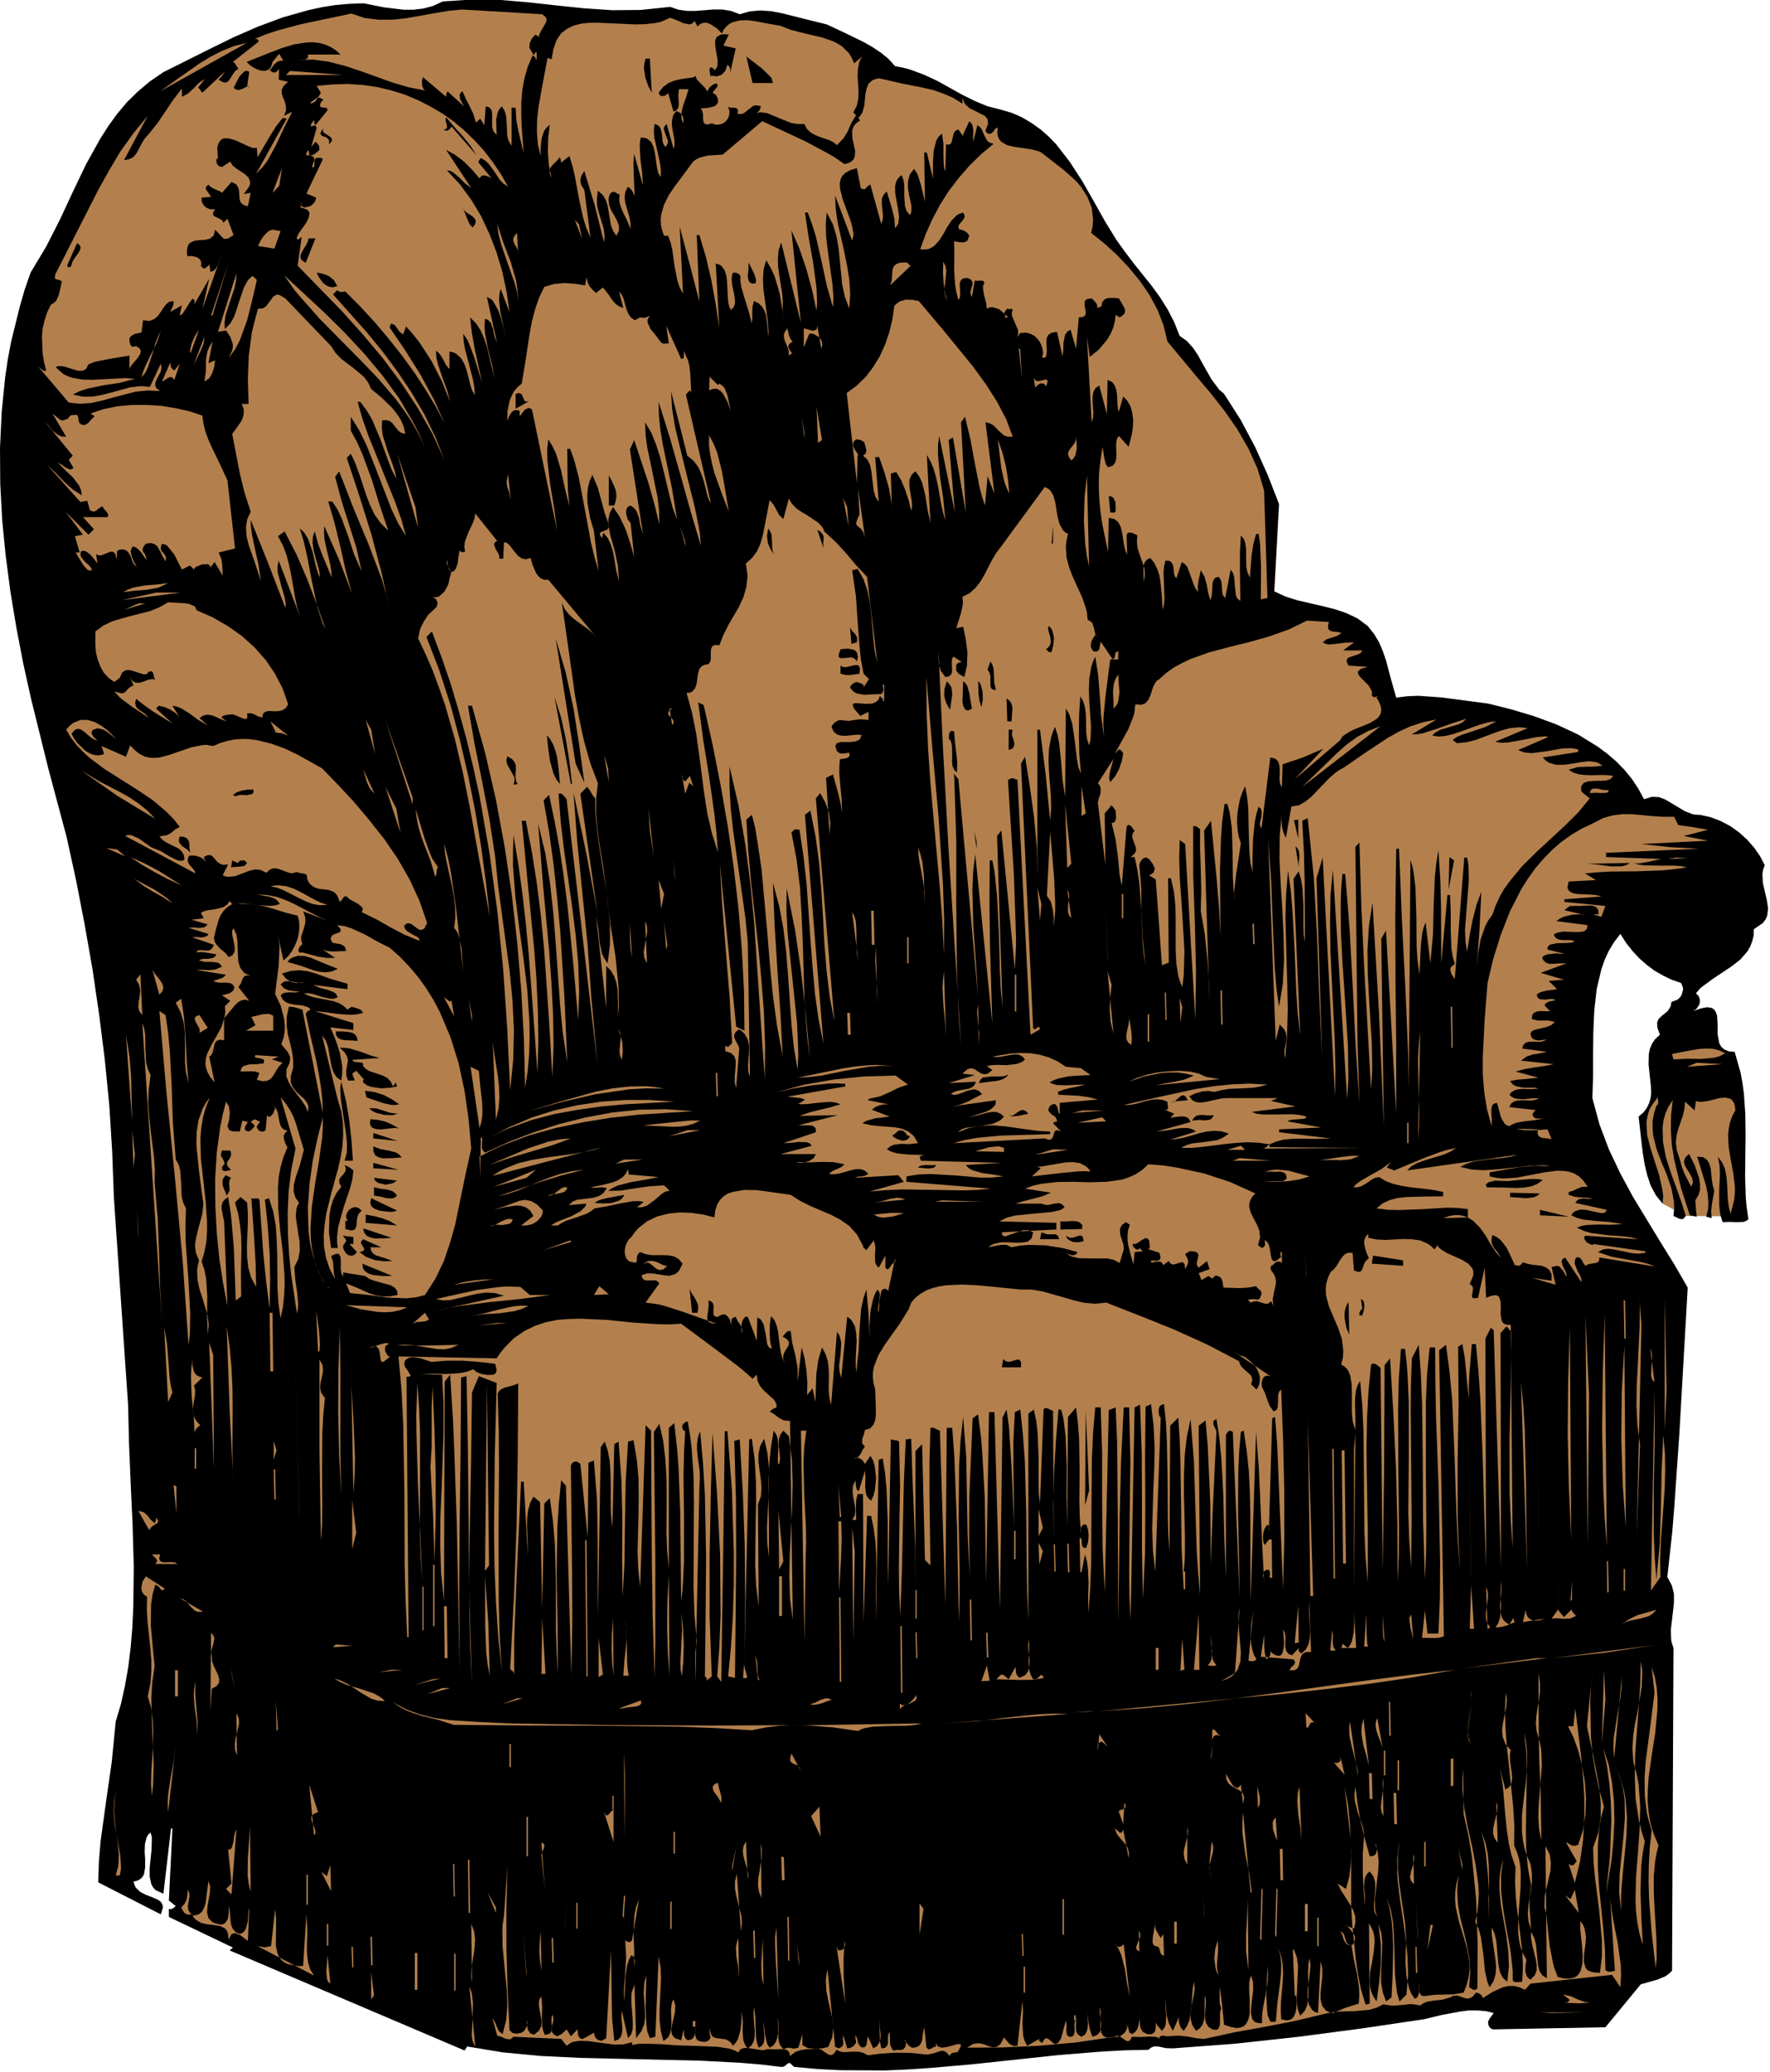
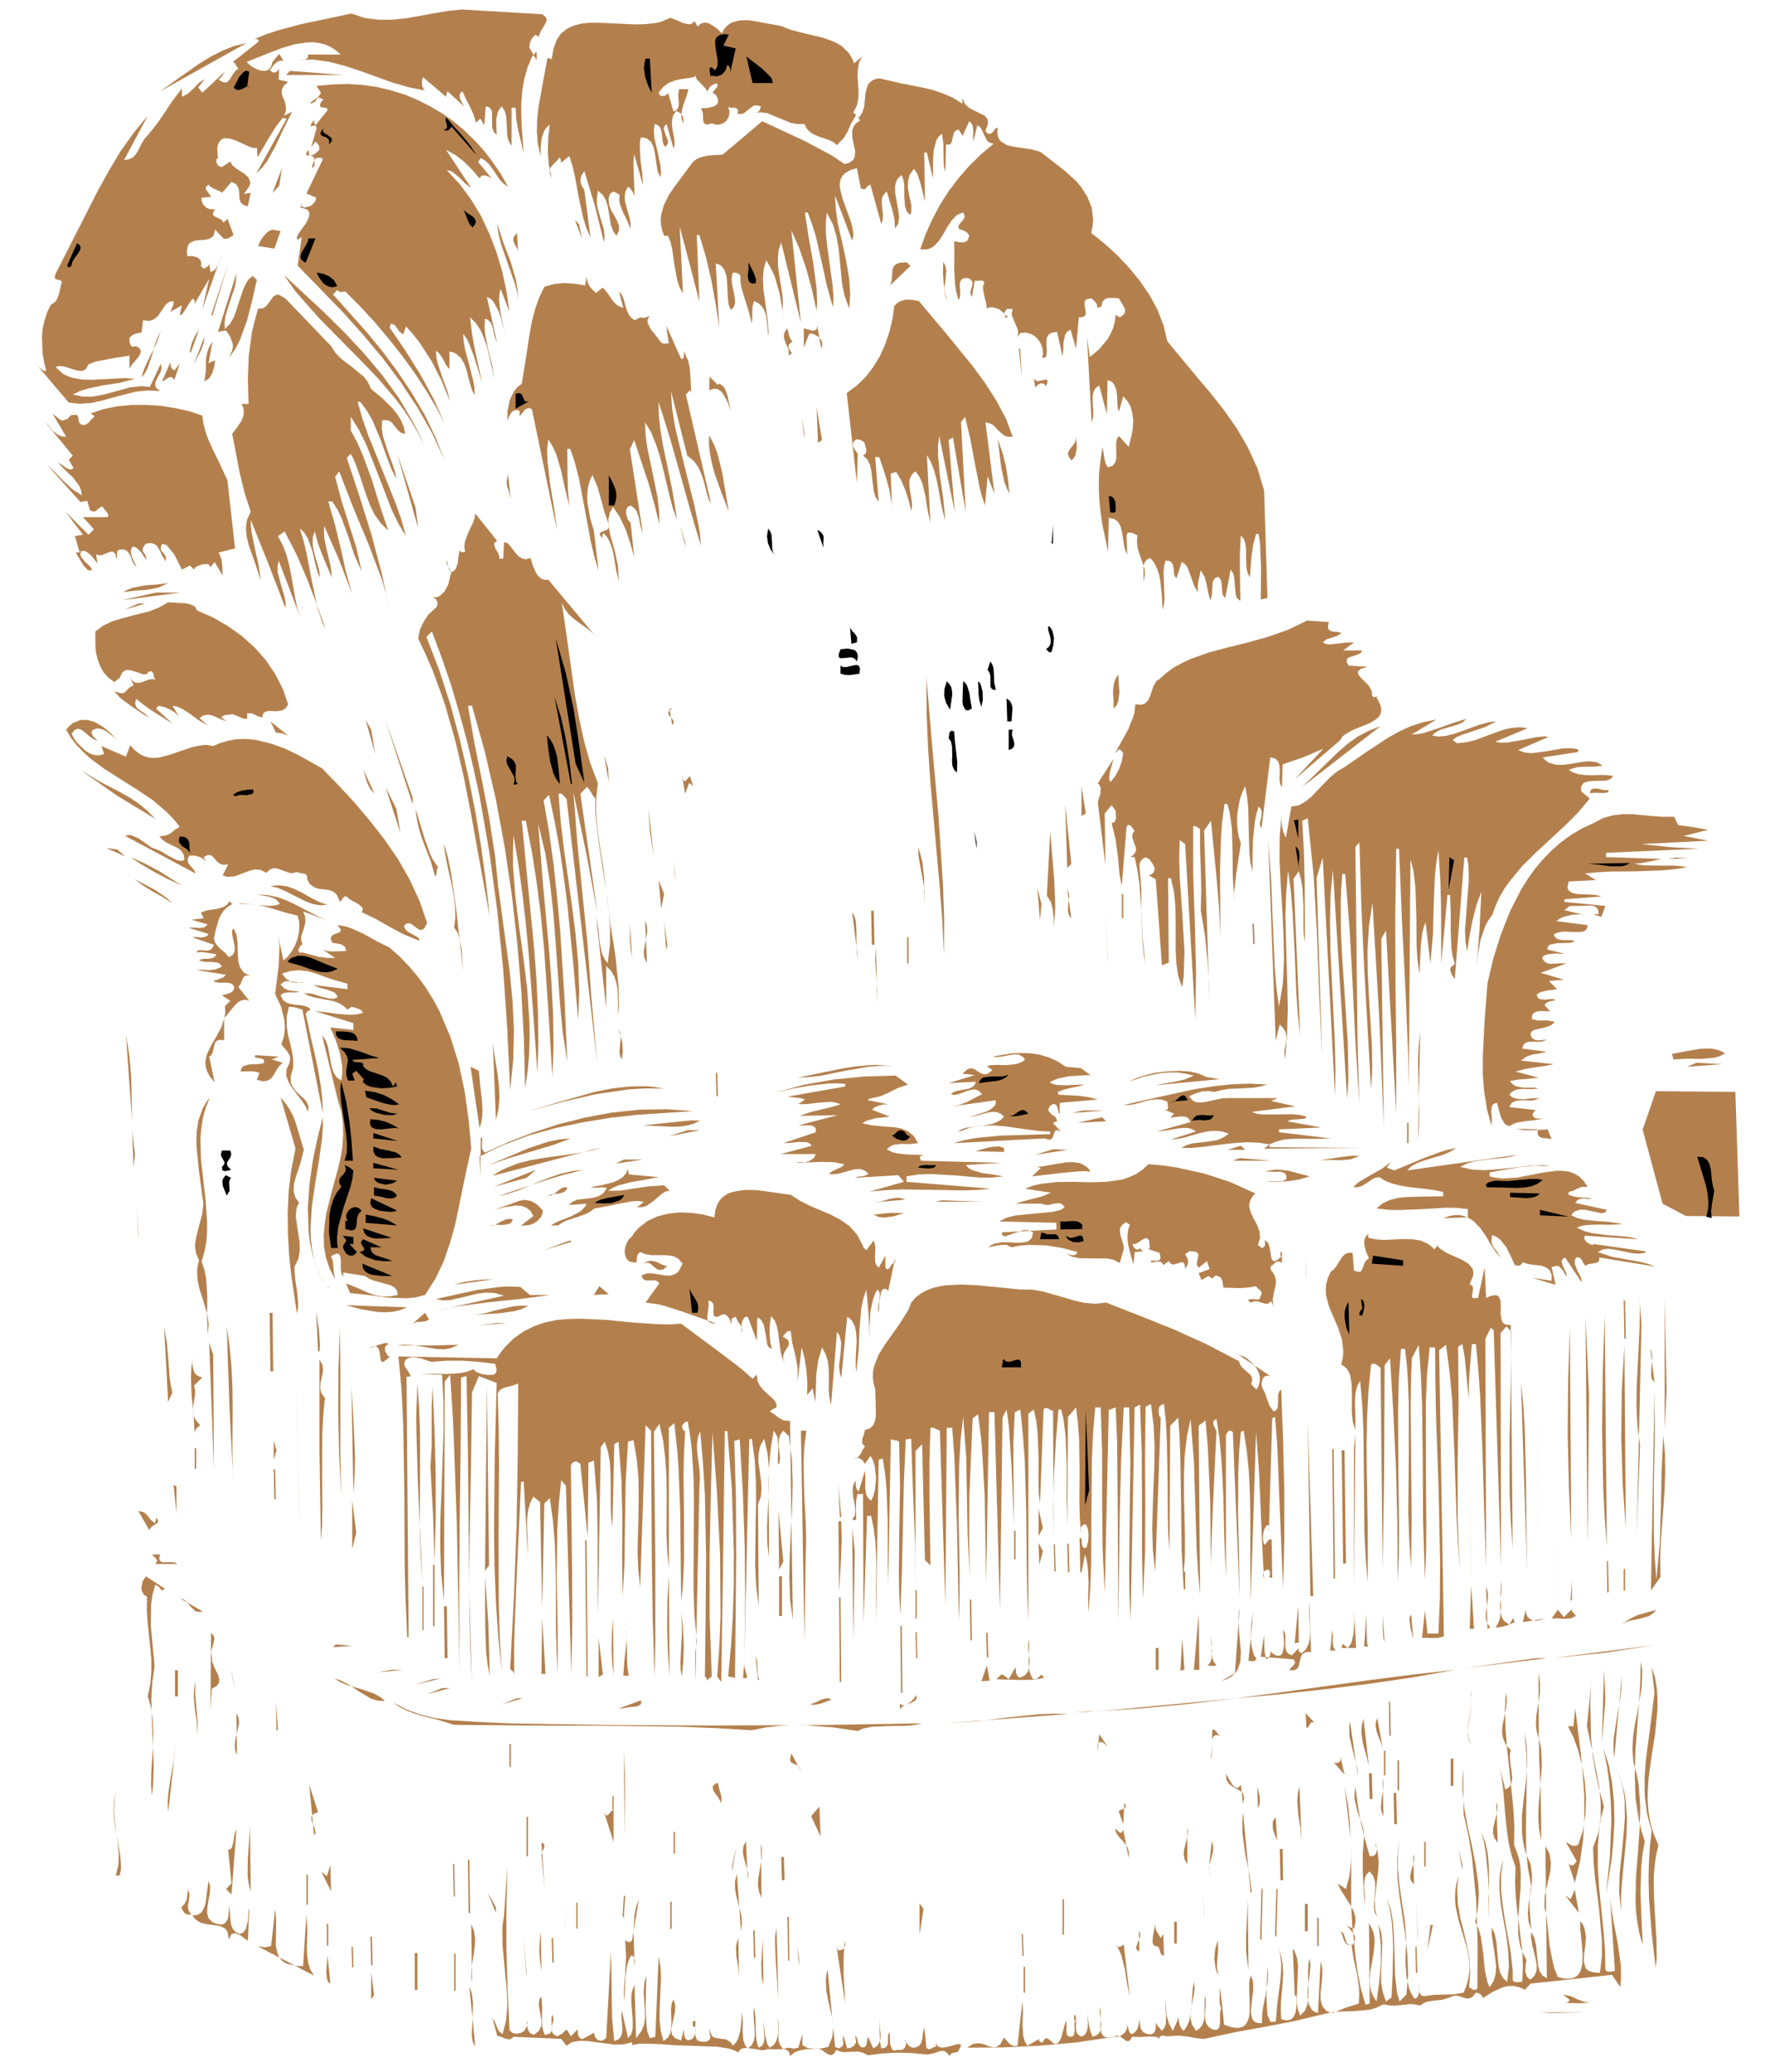
<svg xmlns="http://www.w3.org/2000/svg" fill-rule="evenodd" height="582.267" preserveAspectRatio="none" stroke-linecap="round" viewBox="0 0 7463 8735" width="497.467">
  <style>.pen1{stroke:none}.brush1{fill:#b3804d}.brush2{fill:#000}</style>
  <path class="pen1 brush1" fill-rule="nonzero" d="m6982 4600 335 3 17 525-226-2-98-52-84-312 56-162z" />
-   <path class="pen1 brush2" fill-rule="nonzero" d="m2826 29 35 12 36 5h36l37-3 37-3h38l37 6 37 14 42-12 44-4 46 3 47 9 95 24 93 23 77 36 78 38 37 21 36 24 32 26 28 31 32 6 31 8 59 22 56 26 54 30 52 29 53 26 53 22 55 14 48 14 43 19 40 24 38 27 34 30 32 33 57 74 52 80 48 84 47 84 49 80 36 50 37 49 76 95 35 48 32 51 28 54 23 58 31 22 25 28 21 31 18 33 39 69 24 32 9 12 20 17 69 108 62 116 54 120 47 121-20 368 48 22 51 16 104 24 52 13 50 17 46 22 43 32 27 34 21 35 16 38 13 38 21 79 22 78 45-6 48-2 98 7 197 26 96 24 97 29 95 35 92 43 84 52 40 30 37 32 34 35 31 38 27 41 24 44 33-10 29 1 27 10 27 16 55 33 30 12 13 3 22 1 45 10 42 16 40 21 38 27 33 30 30 34 25 36 20 38-7 19-3 19 2 38 17 73 5 34-4 31-7 15-11 15-38 26-1 27-6 24-8 21-11 20-30 35-37 29-81 54-38 28-14 11-18 21 11 12 5 13v12l-2 11-13 19-13 8 33-11 24-5 19 2 12 7 8 12 5 15 2 37v41l7 37 8 15 13 12 19 8 25 2 25 88 8 44 6 44 6 87 1 88-2 176 3 89 3 34 8 56-10 7-11 4-27 1-30-1-31 1-10-34-4-35v-69l3-69-2-34-7-35 18 24 12 27 6 30 3 31 3 66 4 32 8 31 15-59 3-29v-28l-7-56-10-54-9-54-3-52 3-26 5-26 9-26 14-26-2-18-4-14-7-10-8-7-20-5-25 2-53 13-25 3h-9l-13-4-6 40-40-37-3 32-7 29-19 55-7 27-3 29 4 33 12 36 9 33 12 31 28 54 7-18-3-18-9-18-11-17-10-17-5-17 5-17 7-8 10-8 24 48 18 53 4 25v25l-7 23-13 21 3 39 3 30-29-6-37-114-29-121-10-62-4-63 1-62 7-63-18 27-13 29-8 29-4 30 2 61 12 64 20 63 23 63 22 62 19 60-11 13h-13l-28-13 3-31-1-30-11-57-19-56-23-54-21-56-14-57-2-29v-31l6-31 10-33 6-5 2-8-2-22-20 26-15 25-8 27-5 26 3 55 14 55 37 115 13 59 3 22 1 7-3 31-28-35-22-41-15-45-11-47-8-50-6-51-11-98 21-18 14-19 10-21 6-22 2-22-1-23-5-47-5-48 1-45 5-22 9-21 13-19 20-18-11-30-1-21 6-15 12-12 27-22 10-16 3-7 2-15 26-10 10-9 7-10 7-25-3-13-6-13-40-14-37-18-35-20-32-24-31-27-29-31-27-34-25-39-26 34-22 36-18 39-14 40-20 85-10 90-4 92-1 93v93l-3 90 30 111 40 106 48 101 53 98 116 191 59 95 56 97-35 613-21 303-9 113-21 191 19 35 9 36v37l-4 37-9 76 1 39 2 15 8 24-6 1361-14 13-14 10-33 14-36 10-35 10-149 181-474 9-11-5-8-12-2-15 7-14 17-23-33-8-36-3h-36l-38 5-76 14-74 18-263 39-266 35-266 29-265 20-29-1-27-6-12-1h-12l-12 5-11 9-96 2-95 5-186 15-365 39-183 16-92 6-93 4-189-1-97-5-98-9-17-16h-6l-5 3-12 10-7 3h-10l-82-10-84-7-169-9-342-8-169-4-165-8-159-15-151-25-11 17-991-422 14-12-270-129v-34l9 1 8-3 12-10-29-23 15-304h-6l-32 275-33-15-10-11-8-14-7-32v-36l8-79 1-38v-13l-5-20-10 9-7 12-7 28-1 32 2 34v33l-5 28-6 11-9 9-13 7-16 4 4 14 6 12 19 18 24 12 26 10 23 10 9 6 7 7 4 9 2 11-9 29-264-135 3-87 7-85 23-167 24-167 17-172 22-74 17-77 14-80 10-82 7-84 4-85 2-173-5-175-8-173-7-170-4-163-60-875-7-192-12-193-19-193-24-191-28-191-33-188-36-186-40-183-77-288-73-295-33-149-29-151-25-151-20-152-15-152-8-151-1-152 7-150 15-150 11-74 14-74 36-146 21-73 25-72 66-110 58-114 54-116 55-115 61-110 34-53 37-51 41-49 46-45 51-43 57-39 196-98 100-49 103-45 105-39 110-31 56-12 57-9 58-5 60-2 85 17 83 10h42l41-5 41-11 41-19 125-8 120 2 118 10 117 13 116 12 118 8 120-1 125-13z" />
  <path class="pen1 brush1" fill-rule="nonzero" d="m2286 60 14 11 5 11-3 12-7 13-16 27-6 14-1 6 2 10-2-7-4-5-11-6-15 17-8 18-2 18 3 8 5 8 11 18 6-12h6v29h-6l2-5-3-4-10-8-21 49-14 49-9 51-4 51v52l2 53 8 108-22-93-9-48-3-51h-17v161l-12-20-6-21-2-42-3-43-6-21-12-20-11 13-7 14-6 29 2 65-13-15-6-18v-56l-2-15-9-12-16-5-6 80-17-28-18 17-11-36-15-32-16-31-15-33-8 6-4 8 2 19 16 30-69-63-5 11-1 12-98-83-4 17 1 20 7 16 8 4-71-14-69-20-136-49-67-22-67-17-66-9-67 2h32l11-7 3-4 1-2-1-10h138l-21-19-23-14-23-10-25-6-25-3-26 1-53 8-53 16-52 20-95 38 11 11 15 11 17 9 18 6 16 1 15-5 11-12 6-21 28-34 18 29h-15l-13 6-13 12-11 16-6 6 13 9 9 1 9-5 9-11-2 46 40 9-19 17-8 16v16l5 16 7 16 5 19 1 20-8 23 34-17-35 69-33 71-36 66-22 29-26 26 129-232-17-3-29 37-26 42-51 87-3-40-16 1-21-8-52-24-26-8-23-1-10 4-8 8-7 12-4 16 3 46h-6l-1 12 4 12 8 8 12 3 35-23 9 16 16 13 38 25 14 14 7 18-1 10-5 12-21 29 29-5-12 57-20-7-11-11-4-15-1-16-1-17-4-15-9-13-19-9-40 46-7-6-17-7-19-9-8-6-6-7-11 11v9l11 15 11 17-40 3v14l7 16 12 12 16 7h22l-8 13-1 10 4 5 8 5 18 8 9 6 5 10 17-17 26 69-23 14-12 2h-5l-6-5-32-34-6 25-16 13-20 5-24 1-22 3-18 9-7 8-4 12-2 16 2 20 20-1 22 6 8 6 6 8 3 9-2 12 9 11h9l17-14v-11l5 40 10-3 9-6 14-21 19-56-86 244 29-129-75 129 12-21 2-12-1-5-7-8-13 17-16 26-14 21-7 6-5-1 9-40-49 28 10-23 4-11v-12l-18 3-14 11-11 15-12 18-12 17-16 13-20 7-26-3-6 51-30 7-12 7-9 9v16l4 14 8 8 16-3 15 10 5 11-3 13-9 14-23 27-9 12-4 10v-57l-80 13-51 10-18 4-24 10-10 19-14 8h-18l-19-5-41-13-19-2h-7l-10 5 31 28 18 9 19 7 43 8 45 1 93-5 45-2 40 3-65 17-67 10-67 14-32 10-31 15 42 9h41l39-7 39-10 80-22 41-5h16l27 3 46-98 3 17-3 16-16 30-6 14-2 13 5 13 16 12-53-2-50 5-96 25-47 13-46 10-46 3-47-5-129-152 16 13 8 5 4 1 6-2-9-35-6-36-3-71 3-36 8-34 11-34 16-32 12-7 10-9 11-25 13-57-11-6-12-2-7-5 2-16 90-177 89-175 47-85 49-82 55-77 60-73-100 187 22-4 16-8 11-12 9-14 18-35 12-19 18-20 35-44 32-47 32-48 39-51v35l25-13 24-22 23-24 25-16-28 35 17 23 95-89-12 19-14 15 17 10 13 2 9-4 8-10 15-24 9-12 12-8-9-14-5-9-9-6 109-86-2-6-4-4-11-1 49-20 49-16 97-26 213-45 56 19 58 7h58l58-6 118-21 59-10 58-6 339 20zm643 29 12 23 12-11 13-5h14l14 5 28 18 22 22 8-17 11-13 12-10 13-7 31-8 34-1 35 5 36 7 67 12 41 16 45 12 93 22 42 15 20 10 18 11 30 30 12 20 9 22 35-29-8 13-6 14-5 28-1 30 2 31 2 31-1 30-6 30-15 29 23 23 15-23 8-26 5-52 5-23 8-20 17-15 13-5 15-3 91 21 91 18 44 10 43 15 42 18 40 25v-23l11 25 19 17 44 22 20 10 12 14 2 20-11 29 6 9 6 4 12-1 10-9 7-11 11-6-2 20 2 17 6 13 8 10 25 15 31 7 69 10 31 8 11 4 14 11 84 65 39 35 14 13 20 24 26 41 18 45 6 50-2 28-6 29 55 44 53 48 50 53 47 57 41 60 34 63 25 65 16 67 122 147 61 72 58 74 53 76 47 81 39 86 28 93 14 453-28 6 1-135-3-72-1-27-6-42h-11l-12 45-7 47-7 92-10-21-5-23-1-51v-25l-3-23-6-19-13-16-4 73v73l2 130-12-9-7-13-4-37-3-40-5-18-10-15-23 120-8-9-4-10-2-24-2-25-4-11-8-10-13 3-7 8-5 12-1 15-2 32-2 15-5 13-9-32-6-33-9-33-16-28-10 46-3 22 1 24-11-17-8-18-13-37-13-34-10-12-13-9-23 69-6-8-4-12-2-26-3-12-6-10-9-6-16-1-6 26-2 26 2 55 2 53-2 24-6 23-3-58-6-59-5-29-9-26-12-25-17-21-14 7-9 11-5 13-1 14 1 31v27l5-29-1-25-6-22-8-22-15-44-3-26v-10l2-20-23-11-13-1-5 1-5 11 3 81-9-20-5-24-8-51-6-23-10-19-16-13-24-5-3 143-24-115-8-55-5-53-2-53 1-54 6-55 9-57 7 45 5 22 3 8 8 11 20-7 10-13 5-18v-19l-1-42 3-18 2-6 7-9 41 46 14-56 4-30 1-29-4-29-7-26-13-23-18-20-18 64-4-10-2-17-2-42-3-21-7-20-11-15-19-8-3 144-32-121-16 11-9 17-3 19v22l3 46-1 21-6 19-20-361 12 86 39-32 35-42 14-24 11-26 7-27 3-27 17 11 14-9 7-9 2-10-2-10-11-20-13-22-20-2h-23l-12 3-9 6-7 11-3 16-18 6v-12l-5-10-18-18-20 3-5 4-4 5-1 14 2 15 3 16-1 13-9 8-19 2-12 132-23-80-14 8-9 13-7 34-1 34-3 23-23-103-24 4-14 10-6 14-1 18 2 36-2 16-1 5-6 6h-11l4-18-2-20-7-20-11-18-15-15-18-10-20-5-23 2-12 17 3-15-1-16-13-30-12-29-1-13 4-11-4-5h-5l-7 1-7-2-8 10-6 13 17 11-11 6-1-11-5-10-21-17-27-8-13 1-11 5-3-24-8-30-5-29v-13l5-10-1-7-4-4-11-1-13 1-11-1-12 69-5-11-1-11 6-22 3-11-1-9-6-9-13-7-19 1-10 8-5 11v15l2 32-2 14-1 5-5 6-9-34-5-32-4-62 1-60-1-59 21 4 20 1 15-7 8-21-8-12-13-9-23-8-2-10 3-8 13-15 10-15v-9l-6-12-15 5-13 7-21 22-18 27-16 29-18 28-20 22-12 8-14 6-16 2-18-1 23-64 28-62 32-61 37-58 42-55 45-52 50-49 53-44-16-4-11-8-13-24-11-25-7-10-11-7-17 69-1-22 1-23-3-22-5-10-9-9-29 63-2-7-5-7-10-14-12 5-7 9-6 24-2 11-4 10-8 5-13-1-3 115-5-16-2-18-1-40v-44l-6-43-14 13-10 16-11 42-3 49v69l-26-109h-11l3 207-17-71-11-35-5-13-13-19-18 24-7 26-1 27 4 27 11 51v22l-1 7-5 11-14-17-7-20-3-42v-46l-3-22-8-22-12 10-8 11-5 13-3 14 1 31 6 33 6 33 4 31-3 27-6 11-8 10-3-41-9-38-23-76-13 14-7 15-1 16 1 17 4 37-1 20-6 19-46-167-12 7-6 8-7 5-15-3-17-86-27 8-20 11-14 13-8 16-3 18 1 20 11 44 34 93 6 22 4 22 2 15-6 23-72-190 3 57 8 58 27 118 12 60 10 60 4 62-4 62-19-51-11-51-10-102-5-50-9-51-15-50-26-50-4 48 1 50 6 51 7 52 14 101 4 50v18l-2 29-26-92-22-102-24-105-16-51-18-49h-12l16 106 19 107 14 105 2 49v18l-2 29-19-88-24-88-29-85-34-78 40 390-83-339-11 33-3 35 1 35 5 37 12 74 3 37-1 37 8 63-9-67-12-71-21-71-16-34-19-33-11 38-3 41 2 44 6 44 12 85 3 38 1 13-2 19-3-46-6-44-7-20-10-17-14-13-20-10-6 24-1 25v23l-2 23-13-51-17-54-15-52-3-23v-21l-7-8-10-5-11-1-4 3-3 5-2 20 2 22 9 44 3 20v18l-6 15-12 11-9-25-3-28-3-62-3-29-8-24-14-19-10-5-13-4 15 270-15-97-18-100-23-99-28-94h-11l11 281-40-155-43-161 14 282-14-26-10-30-12-63-9-65-7-31-11-29h-17l-8-23-5-23-1-22 2-22 12-41 20-40 25-37 27-36 51-69 14-10 15-7 32-8 63-4 167-141 182 85 88 47 32 18 45 31 18-5 12-7 9-9 4-11 2-23-6-27-6-28-1-28 3-13 6-12 10-11 15-10-17-23-21 35-14 33-18 30-28 29-14-12-18-9-41-14-20-8-19-11-15-15-10-20h-30l-28-5-51-21-48-20-22-3-9-1-13 4 10-10 5-9 2-10-17-4-14 2-20 15-20 16-12 4-15-1 2-13-2-7-6-4-7-2h-17l-10-3 6 17-1 16-5 15-9 12-12 9-15 5-16 1-17-6-17 5-11-2-6-7-2-10-1-26-3-13-6-10 30-2 28-7 10-8 5-10-1-14-9-17-9-4-3-5 2-4 4-5 11-13 3-7-2-8h-7l-8 2-16 12-10 17-1 8 2 7-2-14-7-12-19-20-17-17-4-9-1-3 1-5-8 6-15 3-43 6-25 6-25 10-23 17-19 24 5 10 7 4 14-1 12-8 2-5 23 80 12-6 7-9 3-12v-13l-2-28 3-27h40l-9 32-13 36-5 19-3 19 1 19 6 19 2-15-3-15-10-13-17-9-13 17-5 20-1 21 3 22 8 42v26l-4 10-29-103-10 11-2 11 8 24 10 25-2 13-9 13-8-11-4-13-3-31-3-15-5-13-9-9-14-5-3 28 2 29 13 57 12 56 3 28-1 26-10-17-6-25-8-57-6-27-10-22-18-15-12-3-14-1-4 22v24l3 50 7 53 3 52-37-132-3 35 1 43 4 100-9-20-8-11-11-9-11 21-3 22 2 22 6 22 13 45 4 23v23l-15-36-17-34-13-34-3-19 2-21-8-4-10-6-10-3-12 8-5 13-2 13 3 24 9 22 13 22 11 21 8 21v21l-11 21-14-21-9-24-9-54-5-28-8-25-13-21-20-17-4 35 1 28 6 26 7 23 14 46 4 28v11l-2 21-39-156-44-145-13 21-4 19 4 19 13 21 26 201-18-42-13-42-19-88-16-88-10-42-13-42-35 28-1-11-4-12-15 17-18 18-7 10-3 12 1 14 7 16-12-57-4-58 2-56 6-53-13 12-10 13-11 32-4 36v39l-12-50-4-52 1-53 6-53 19-106 19-100 17 6 8-45 13-36 19-28 24-19 29-14 31-8 35-4h37l159 7 39-1 38-4 27-5 41-18 27 10 29 13 26 5 11-4 10-10z" />
  <path class="pen1 brush2" fill-rule="nonzero" d="m3050 192 52 12-23 103v-17l-4-9-8-8-9 26-15 16-20 7-25-3v5l-2-3-4-20v-11l3-6 7 1 13 11 10-17 1-24-9-53-2-25 2-11 4-9 8-6 10-5 15-2 19 2-23 46z" />
  <path class="pen1 brush1" fill-rule="nonzero" d="m675 385 80-57 87-61 46-28 49-25 50-20 53-13-365 204z" />
  <path class="pen1 brush2" fill-rule="nonzero" d="M3259 350h-86l-26-112 66 51 29 28 10 11 2 4 5 18zm-511 41-14-27-13-36-6-41 2-20 5-20h18l8 144z" />
  <path class="pen1 brush1" fill-rule="nonzero" d="m2251 273-20 120 20-120z" />
  <path class="pen1 brush2" fill-rule="nonzero" d="M1042 365h12l-7-2-7 2-16 9-18 6-10-2-11-8 24-47 18-19 8-5 2-1 14 4-9 63z" />
  <path class="pen1 brush1" fill-rule="nonzero" d="m1206 316 17-17 224 17h-241zm936 471-19-13-15-15-23-35-24-33-15-14-19-11-11 17 57 69-14-8-16-5-13 2-8 11-32-37-35-35-37-28-37-20 106 161-26-20-25-25-26-22-13-6-13-2 55 59 48 65 42 70 35 75 30 78 24 81 18 84 12 85-37-97-5 20-2 24 6 56 13 59 14 53-26-93-10-28-13-24-11-18-8-7-16-8 43 195-11-29-6-31-10-27-10-10-4-3-10-3-2 30 2 31 13 68 17 66 10 58-15-64-17-72-12-35-15-34-19-29-25-25 8 68 13 72 30 136-34-110-20-52-8-19-18-26 2 34 6 32 17 64 16 63 6 32 2 34-11-19-8-25-15-59-10-29-14-24-21-19-13-6-15-3v74l-15-18-11-22-13-21-8-9-10-7 2 29 7 29 19 57 20 54 12 46-36-89-42-82-49-76-28-36-31-35-12 34-16-12-10-15-10-13-16-6-5 17 65 95 64 102 57 105 46 103-36-69-43-72-48-73-53-73-57-72-59-70-61-66-62-62-19 2-8-2-7-6-18 18 142 159 68 83 63 85 59 88 54 92 46 95 39 98-52-113-62-109-70-106-77-103-84-100-88-98-187-192 17-121-17 12-3-5v-6l8-17 30-42 11-22 4-20-4-9-7-7-30-10 5-3 2-4-2-16v13l6 8 8 4 9-2 16-4 13-10 9-13 3-13-41-17 69-144-5-6-7-1-16 1-5 5-2 6v14l-1 10-3 4-7 1 4-14 6-16v-7l-2-6-7-5-12-3h-12l-1-8 3-6 7-9 3 23h10l12-5 21-18-2-17-6-9-9-9-18 23 23-80-3-8-4-3-10 2-8 2 2-10 12-18 1 14 5 9 51-63-2-8-5-3-14-1-6-1-4-3-1-6 4-12 11-12-20-8-5 2-3 4-7 11-17 9-2-4 3-4 13-9 17-12 10-17-18-29 66-6 65-2 63 4 61 9 59 14 58 18 55 23 53 27 51 30 48 34 45 38 43 42 40 44 36 47 34 50 30 53z" />
  <path class="pen1 brush2" fill-rule="nonzero" d="m2010 655-106-121-9 11-8 6-9-1-8-4 10-2 5-5-1-13-5-16v-8l2-8 35 42 34 37 32 39 28 43zm-623-46 1-16-6-9-8-6-10-3-8-4-5-6 2-9 11-16-3 11 5 9 19 12 10 7 5 7-2 10-11 13z" />
  <path class="pen1 brush1" fill-rule="nonzero" d="m1198 603-55 141 55-141z" />
  <path class="pen1 brush2" fill-rule="nonzero" d="m1950 638 66 68-66-68z" />
  <path class="pen1 brush1" fill-rule="nonzero" d="m1149 813 40-104-12 75-28 29z" />
  <path class="pen1 brush2" fill-rule="nonzero" d="m1993 959-13-13-9-21-18-46 6 10 10 8 23 15 9 9 5 10-2 13-11 15z" />
  <path class="pen1 brush1" fill-rule="nonzero" d="m2455 1008-31-80 17 17 14 63zm-270 258-5-36-10-37-28-79-29-84-11-43-6-45 27 83 30 78 23 79 6 41 3 43zm-1028-218-69-11 8-18 13-21 18-19 10-7 12-4 34 6-26 74zm1028 23v-11l-4-11-12-21-4-11-1-11 5-11 11-13 5 89z" />
  <path class="pen1 brush2" fill-rule="nonzero" d="m1289 1108-16-10-6-12 1-12 6-14 17-28 7-14 3-13h29l-41 103zm-987 9-4 7-7 3-6-2-1-8 41-92 12 9 3 10-3 11-7 12-18 25-7 12-3 13z" />
  <path class="pen1 brush1" fill-rule="nonzero" d="m890 1330 72-219-66 219h-6z" />
  <path class="pen1 brush2" fill-rule="nonzero" d="M3185 1195h-16l-10-7-4-10-2-14 3-31v-27l23 46 8 24 1 9-3 10z" />
  <path class="pen1 brush1" fill-rule="nonzero" d="m3840 1120-87 83 6-17 2-18 2-31 4-12 9-10 16-7 25-2 9 2 4 4 4 5 6 3zm155 149-10-31-6-41-3-46 1-48 9 18 4 20-4 43-3 22-1 22 4 21 9 20zM948 1387l22-22 16-28 11-30 10-32 21-62 15-28 7-9 15-13 18 17-19 83-22 87-31 85-20 38-26 35 14-30 3-15-1-15-10-28-18-27-34 6 78-247-2 32-6 30-20 59-18 57-4 28 1 29z" />
  <path class="pen1 brush2" fill-rule="nonzero" d="m1422 1206-18 5-15-2-14-6-13-10-18-25-9-19 27 5 25 10 21 17 14 25z" />
  <path class="pen1 brush1" fill-rule="nonzero" d="m1789 1881-25-53-29-51-32-48-34-46-75-88-80-83-165-167-79-89-29-34-43-62 170 158 85 84 83 89 76 91 70 96 59 100 26 51 22 52zm724-646 29-23 22 27 17 25 8 10 10 10 13 8 16 6-18-69 12 14 7 16 9 33 5 16 7 16 10 14 16 12 23-12 9 1 9 1 23-8-9 13-1 14 13 28 23 28 20 27 6 5 9 2 19-2-11-74 63 140 9-2 3-9-1-23 19 43 5 23 3 23 5 95-1-9-5-9-17 18 106 459-9-15-7-21-14-56-10-30-13-30-20-27-27-22-69-273 5 76 13 79 40 165 42 168 17 83 5 31 4 50-44-148-43-153-44-155-47-150 1 56 6 59 10 61 13 63 27 129 21 129-18-48-14-53-26-109-14-55-17-53-20-49-26-44 2 54 7 52 22 105 22 108 6 55 1 57-19-79-26-93-61-184-18 40 55 356-11-35-6-34-11-29-10-12-14-10-10 4-7 9-2 10v12l7 24 12 15 15 144-16-58-20-59-25-53-28-42-14 25-6 28 2 32 6 33 19 67 13 62 5 68-12-48-9-56-6-29-9-27-12-25-18-21-4 13-1 10-9-13-1-8 5-5 8-3 19-8 6-8 1-4-1-9-18-51-14-52-15-54-22-52-12 26-7 28-3 31 1 33 11 63 16 54 20 169-17-56-15-62-25-135-26-137-17-65-7-23-13-36h-12l1 119 2 60 6 63-19-75-16-75-21-70-15-32-18-30-5 43 1 45 11 98 17 101 13 98-106-511-8-5-8-1-14 7-22 28v-23l-10-3h-10l-8 4-7 6-10 17-7 19 1-42 9-45 9-21 11-20 14-16 17-14 17-104 16-106 10-53 13-50 17-49 22-46 42-12 42-4 43 3 45 7 6-34 5 22 8 16 12 14 15 14zm-1117 224 19 29 23 24 50 38 46 38 18 24 13 28 45 37 44 43 19 24 17 26 12 28 7 31-17-4-12-9-18-22-8-11-11-8-13-4-19 1-1 33 4 31 19 61 22 60 10 30 6 32-20-40-16-42-31-85-35-83-23-39-27-36h-11l20 71 25 71 57 141 57 142 25 70 20 71-32-52-29-60-52-135-27-69-27-68-31-63-35-56v58l27 50 23 52 39 106 33 107 36 107-32-32-26-36-19-40-16-42-29-88-16-44-7-16-13-26-17 17 53 160 51 163 44 166 36 168-15-72-21-73-57-150-64-153-59-152-17 23 27 101 31 98 31 98 23 102-32-72-25-77-28-76-17-36-22-34h-17l28 96 24 99 22 99 27 96-56-146-62-141-1 28 2 28 12 55 13 54 4 27 2 26-39-93-19-50-14-52-8 23-1 27 4 28 7 28 15 52 4 21-1 16-9-27-8-28-13-57-19-53-14-23-7-8-13-11 16 52 13 55 22 115 23 109 16 50 6 18 13 26-38-107-40-105-44-102-51-99-12 9-16 11 21 40 16 42 11 44 9 44 15 88 9 43 13 41-91-239-5 25 1 25 14 53 15 51 4 23 1 9-2 13-72-187-74-184 1 29 4 30 13 64 15 67 10 69-24-75-27-76-9-37-3-37 2-17 3-18 15-33-26-80-20-82-32-166 20-27 20-29 6-16 3-17-1-18-8-19h29l-3-106 4-99 13-97 12-49 14-51 20-1 14-9 21-28 9-13 13-7 7-1 9 3 22 13 193 201zm2478-190 111 132 116 142 54 74 48 75 39 74 28 75h-21l-15-5-23-20-22-23-15-8-19-5 38 302-29-75-11 124-12-36-11-42-19-96-19-103-23-97-17 23 20 380-54-316-18 11 26 305-66-322-5 38v42l8 89 14 94 9 93-10-34-8-36-13-74-8-37-10-35-13-32-16-28 15 287-12-55-9-59-14-57-12-25-16-22-10 8-7 8-8 18-1 21 2 22 8 46 2 23-4 21-10-43-15-45-17-41-21-35-23 6 6 207-2-74-11-68-19-67-23-67h-17l15 189-14-22-7-25-7-56-3-28-6-26-11-22-18-16 12-10 2-14-9-33-17-10-17-2-11 10-3 11 2 11 5 10 12 17 3 6-2 4-3 115-43-379 42-31 38-37 32-42 28-46 22-49 18-53 13-54 8-56 12-11 12-8 25-7 27 1 27 5zM804 1488l-3-6 1-10 7-27 13-29 17-26-35 98zm-207 103 5-20 8-21 23-49 26-52 19-53-13 25-10 26-15 53-17 50-11 22-15 19zm2866-121 4-14-1-14-5-11-8-10-21-12-10-3-10 1-23 58v-81l37 10 8-1 6-3 4-3 2-14 17 97zm-120-28-4-1-5 4-8 8-2 10 2 7 8 11 5 8-13 10v-17l-4-15-12-28-4-13-1-14 4-13 11-15 7 31 6 14 10 13zm-2527 97 46-120-3 27-12 31-31 62zm91-20-4 28-8 26-13 22-20 13 6-44v-39l2-20 4-21 8-21 14-24-17 92 28-12zm3401 75-12-127 6 6 6 121zm-3573-32 23-29-23 69-6-9-8-4-8 2-8 4-15 10-7 3 35-80 2 17 5 9 10 8zm1178 17 31 110-31-110zm1120 38 12 8 10 11 12 30 14 66-14-39-19-34-11-12-14-8h-15l-18 6 2-57 35 35 6-6zm1378 11-10-11-13-1-13 7-10 11-6-40 8 10 10 3 23-5 10-2 6 2 1 8-6 18z" />
  <path class="pen1 brush2" fill-rule="nonzero" d="m2231 1691-57 32v-63l14-3 9 3 5 6 3 9 7 15 7 3 12-2z" />
  <path class="pen1 brush1" fill-rule="nonzero" d="m853 1752 5 35 9 35 13 35 16 35 33 68 30 65 32 287-69 17 12 29 3 24 2 45-34-58-18 23-3-9-8-5-23 1-24 9-8 6-3 7-17-17-34 17-32-63-23-29-9-10-3-2-17-5-5 15v10l4 7 5 5 10 13 3 10-2 14-14-24-14-28-8-13-12-8-15-4-20 3-9 11-5 12 2 11 9 12 4 13 1 10-22-33-15-15-7-5-13-5-6 10-3 12 5 23 10 23 11 18-11-9-7-12-10-27-7-11-8-9-13-5-18 1-9 6-1 10v12l-2 13-4-21-8-10-10-2-12 4-27 11-13 1-5-1-7-5 6 40-28-35-18-14-8-4-15 1-3 12 2 11 15 20 20 18 8 10 4 10-10 1-10-4-17-19-32-53h17l-20-69 34-6-74-97 97 97 23-23-46-51h104l2-6v-6l-7-11-10-11-8-12-16 10-10 9-10 4-16-6-11-40-29 5-141-157 36 34 36 37 37 34 38 24-3-21-8-19-26-35-33-31-31-32 18 10 16 12 16 7 8-1 8-5-20-35 17-17-120-146 17 18 18 23 24 18 15 6 18 1-58-98 23 19 11 8 4 2h8l19-7 6-8 8-7 25-1 5 10 1 12 3 11 8 7 10 3 7-1 13-8 12-14 15-14-17-12 53-18 58-12 61-6h64l63 4 61 10 58 13 53 18zm2659-66 17 195-17-195zm-63 181-6-150 23 138-17 12zm-57-18-12-92 12 69v23zm-1161-25 26 206-26-206zm842 333-31-80-29-81-11-41-8-41-5-40 1-39 20 38 15 38 20 81 14 82 14 83zm1444-216-11-16-3-14 4-11 7-10 17-22 5-14-1-16 4 24 1 30-6 28-7 12-10 9zm-261 141-11-24-10-26-13-58-15-122 20 57 14 55 9 57 6 61zm-864-192 14 91-14-91zm-1629 336-89-316 78 229 11 87zm391-118-7-33-8-22-3-21 6-33 12 109z" />
  <path class="pen1 brush2" fill-rule="nonzero" d="M2590 2131h-23v-127l14 26 13 30 4 16 1 18-3 18-6 19z" />
-   <path class="pen1 brush1" fill-rule="nonzero" d="m4592 2389-9-44-7-48-6-100 3-101 10-92 9 385zM230 2048l74 80-74-80zm3417 218-7-23-9-13-16-13-4-5-1-8 4-13 10-23-6-109 29 207zm856-15-6 27-3 25 3 48 12 44 17 43 38 83 15 45 4 17 3 30 12 6 8 8 7 22 5 24 11 21-11-18-9 14-8 16-2 17 2 8 5 9 3 5 7 2 13-2 6-9 2-11 4-20 51 75 8-8 2-12 2-10 11-5v35h-34l-20 157-8 83-1 31 3 56-12-86-6-90-7-87-12-76-10 22-7 22-8 48-2 50 2 50 7 98-1 44-1 16-6 24-8-24-4-26-1-55-1-28-3-26-7-25-13-23-5 79-1 85 2 84 7 79-11-28-6-33-9-75-11-75-11-35-5-12-11-17-3 373-11-72-6-77-8-77-7-36-11-34-9 22-7 22-9 47-2 49 2 50 8 103 1 51-4 52-19-194-24-190h-11v626l-2-125-12-131-18-131-20-125-17 29 51 1114 4 5 5 1 8-7 7-5 5 12-40 23-55-1074-20-8-9 2-11 6 25 401 7 201 2 74v22l-5 100-57-585-18 23 23 723-7-72-4-77-4-161-8-160-8-77-3-28-9-45h-11l-1 180 2 173 10 336-72-715-9 74-3 77 4 155 11 153 9 144-41-455-42-464-18-23 9 282v281l3 285 6 146 3 55 8 94-53-830-23-419-19-411v32l2 27 8 25 19 25 15-3 9-7 4-11v-13l-1-29 1-13 2-4 4-6 35 23-12 2-8 5-4 8 1 8-1 8 2 7 10 12 23 13 11-48 2-56-7-56-11-52-29 6 20-64 7-34 1-12-2-22 31-16 24-22 20-25 17-29 32-62 19-32 23-30 181-247 13 6 10 8 13 21 8 28 5 31 5 31 8 30 13 25 10 10 13 8zm-1028-11 51 47 43 47 40 48 47 50 43 362-10-44-6-49-9-105-6-54-10-51-17-49-25-44-23 6 16 110 7 104 8 106 6 56 11 60 23 23-23 35 1-10-9-6-20-7-8 2-9 5-7 7-5 9 13 16 14 9 33 6 35-2 37-1 7-9 2-11-3-20h6v69h-6l2-7-4-4-6-5-4-7-4 14-8 10-10 6-11 4-27 1-25-2-21-1-9 5 5 17 27 32 35-17v34l-35-3-24 3-25 4-37-4-13 5-11 8-8 9-3 7 9 20 14 12 17 5 19 1 38-4 17-1 13 2-8 18-16 8-22 3h-44l-15 5-6 12 7 22 11 8 13 2 28-4 1 11-3 7-12 6-16 2-6 1-4 2-2 31v30l5 57 5 55 1 51-6-41-10-42-22-78-29 14 15 239 3-48-6-45-15-42-22-40-18 23 78 939-20-106-13-109-9-111-6-113-7-113-9-113-15-112-22-111-23 18 78 964-21-104-15-108-10-113-9-115-16-232-13-116-17-113-12-2-9 1-13 12 22 115 14 117 7 117 5 119 7 241 9 122 4 46 10 77-17-184-20-182-26-178-35-174-1 95 5 94 20 190 20 192 4 96 1 36-3 61-16-95-10-97-14-201-8-102-12-100-18-97-26-95 7 178 12 189 13 188 9 174-23-122-18-131-13-134-11-136-24-264-18-120-7-43-2-13-14-53-23 20 8 132 12 132 30 269 13 137 11 139 5 141-1 144-12-165-11-164-22-329-16-165-21-164-29-166-38-165v86l5 90 10 92 13 94 27 191 13 94 9 94 9 568-7-23-1-26 4-56v-27l-5-26-13-23-11-11-13-9-14 11-6 12v11l5 12 12 23 4 12-1 11-12 155-6-23v-24l4-47v-22l-6-18-14-13-24-8v-23l12 6 17-17-11-197-16-197-15-190-10-175 69 690 35 17-2-169-9-172-14-172-20-173-25-174-30-172-34-172-38-169-23-11 21 157 25 155 22 157 9 80 6 83-26-83-19-83-13-84-11-84-11-85-12-84-17-85-23-84 13-1 10-4 12-13 7-19 3-22 3-22 6-20 6-8 8-6 10-4 14-2 7-9 3-12v-30l1-13 5-11 11-6 19 1 18-45 21-42 45-77 18-40 12-42 5-47-7-52 26-23 20-27 15-32 10-35 15-76 14-74 17 20 12 22 12 22 17 16 23-86 14 23 19 19 22 15 24 14 43 29 17 17 5 7 5 14zm103-20-23-121 17 40 6 81z" />
  <path class="pen1 brush2" fill-rule="nonzero" d="m4704 2154-3 6-6 1-14-1-6-69 11 2 8 5 9 18 1 21v17z" />
  <path class="pen1 brush1" fill-rule="nonzero" d="m2096 2280-10 7-3 8 6 18 12 20 4 11v11h17l3-69 12 2 11 10 24 31 13 15 15 10 17 4 20-6 9 31 14 32 9 13 11 10 14 6h18l204 244-17-19-20-17-42-30-21-16-19-18-16-21-12-26 27 188 28 200 18 100 21 97 26 91 32 85-7 61-1 60 5 59 7 59 19 117 15 121 16 125 20 127 13 128 1 63v24l-4 39 1-54-2-59-5-29-9-27-14-24-20-20v178l-43-390 10 57 5 54 10 49 10 21 14 20 10-80v-83l-8-87-13-88-28-180-10-89-3-33v-55l-10-12-7-12-7-12-11-13-28 29 72 502-46-246-55-262 16 210 22 219 22 219 15 213 26 285-130-1117-15-18-8-6-11 1 9 117 14 118 34 239 15 120 11 120 4 120-4 119-22-248-24-239-15-116-17-116-21-115-24-114-23 23 23 132 19 137 15 139 13 142 18 282 12 271-19-122-12-125-18-254-10-127-14-127-20-126-30-124 21 262 25 270 10 136 7 136 2 133-5 131-16-267-19-273-13-136-17-136-21-135-26-133h-17l26 271 26 266 10 132 6 132 2 131-4 131-18-254-19-250-12-125-14-124-17-124-21-125-2 65v65l10 129 16 129 18 130 16 131 9 134 1 69-2 70-6 71-11 72-5-204-11-203-17-203-23-203-30-202-37-200-46-199-55-197h-17l27 156 32 159 31 160 25 163 12 119 16 120 33 243 12 124 6 124-3 125-13 127-12-253-17-251-25-249-33-245-42-241-26-119-28-117-32-117-34-115-39-114-42-112-23 23 54 140 47 145 40 149 35 151 30 151 25 151 20 148 16 145-55-300-27-151-30-150-35-148-42-146-25-71-26-71-30-69-32-68 8-38 16-33 19-29 23-21 13-13 3-17-7-15-14-7h14l14-4 22-20 16-30 8-35 4-11-1-8-8-16-9-16-1-10 4-13-2 7 2 17 6 20 5 8 6 5 11-6 7-9 8-23 3-28 5-26 5 6 7 2 11-2-3-21 2-21 15-40 19-40 7-19 3-20 92 115zm796 26-26-92 23 69 3 23z" />
  <path class="pen1 brush2" fill-rule="nonzero" d="m4434 2294 6-80v75l-6 5zm-1169 44-16-22-11-26-4-30 5-32 9 13 5 14 2 29 1 28 3 14 6 12z" />
  <path class="pen1 brush1" fill-rule="nonzero" d="m2418 2243 26 103-26-103z" />
  <path class="pen1 brush2" fill-rule="nonzero" d="m3472 2309-26-75 13 7 8 9 5 9 1 10-2 21 1 19z" />
  <path class="pen1 brush1" fill-rule="nonzero" d="m709 2458-41 19-47 9-50 4-51 6 20-11 22-8 48-9 50-4 49-6zm-195 72 144-32h103l-247 32zm316 43 68 30 64 37 59 42 53 48 47 53 39 58 32 62 23 66-11 17-16 9-18 3h-18l-18-1-14 3-10 7-4 17-16-3-14-8-15-6h-19l1 16-3 7-8 1-12-4-27-12-13-4-12 1-20 3-9 3-6 6 23 17-27-10-28-13-15-4-15-1-15 4-15 10 35 31-40-23-35-26-35-22-19-8-20-4 28 46-16-16-20-13-24-11-26-6-11 12 69 63-82-51-37-26-34-27-4 16 2 13 6 10 10 8 22 15 19 19-74-49-38-28-14-12-21-23 31 8 9-2 7-5 13-14 9-7 12-6-17-40 10 19 13 9 13 2 15-3 30-11 14-2h6l8 3-6-12-2-14-6-9-6-1-9 2-7 10-13 1-37-12-20-6h-19l-15 10-10 22-23 18-25-18-20-22-14-26-11-28-7-29-3-31v-59l32-24 37-18 39-12 40-11 83-21 39-16 37-21 72 4 17 3 14 6 10 5 8 16zm-304-3 57-26h29l-86 26zm5077 52-4 18 2 12 6 6 9 4 23 2 18 4-20 13-22 7-22 7-16 13 12 6 14 3 31-3 37-5 38-1-46 34h81l-7 11-12 6-27 9-12 4-7 7-1 11 8 16 81 5-30 9-12 11 2 12 11 14 33 33 11 20 3 8-1 14 7 6 7 1 14-4h-11l13 23 8 20 2 16-3 15-7 12-10 10-28 17-71 29-17 9-16 10-11 8-12 18-190 163 121-129-84 36-88 30-3 98-8-17-2-19 1-41-2-18-5-15-12-12-21-5-37 299-6-11-1-12 6-23 2-23-3-12-10-11-9 29-7 34-8 77-2 76v60l-9-41-4-43-3-93-2-95-5-46-8-44-12 26-10 29-6 31-5 32-1 33 2 31 5 31 9 28-20 131-7 63-2 23 4 30-6-56-3-53-1-102-3-100-7-50-3-19-9-33h-12l-10 76-5 71-4 133 2 277-6-119-10-121-24-246-29 41 23 741-2-94-7-103-11-106-17-100 2-85-2-89-3-88v-82l-14-10-7-3-8 1v205l7 203 5 203-3 205-43-741-23-17-2 76 2 77 11 157 9 157-2 77-1 29-6 47-9-22-8-25-8-52-3-57v-123l-1-62-6-60-13-58h-12l3 356-29 11-13-186-13-176-28-17 12-6 8-7 4-17-9-19-15-20-14-7-13 6-10 13-4 14 8 97 1 111 4 112 5 53 8 49-12-113-5-116-9-116-8-56-12-55h-17l16-13 7-14-1-14-5-14-10-28 1-14 2-5 7-8-15-21-10-5-4 1-5 8-20 247-5-22-5-29-6-68-10-75-17-70 9-1 5-5 5-13-2-33-17-23-29 35 3 218-32-264 4-17 7-21 1-23-4-11-8-9 66-103-14 51-4 24v9l4 14 20-23 17-31 12-34 6-33-7-11-4-4-7-2-17 17 56-101 20-50 6-19 4-37 26 2 17-7 12-14 8-17 13-40 10-17 4-6 11-7 29-26 32-23 35-19 36-17 78-28 83-22 85-21 85-24 82-29 78-38 92 6z" />
  <path class="pen1 brush2" fill-rule="nonzero" d="m3613 2708-23 6-6-69 9 15 12 12 9 15-1 21zm821 40-7 2-6-3-10-10 13-12 6-13v-14l-2-14-8-27-1-10 1-4 3-4 9 10 6 12 6 28-3 31-7 28zm-1970 552-37-81-84-528 43 147 33 153 24 156 21 153zm-190-603 29 126-29-126zm1339 91-10-12-13-5-31 3-13 1-9-4-1-12 8-22 30-3 26 5 9 6 6 10 2 14-4 19zm586 121-13-2-7-6-3-10v-41l-4-14-8-13 12-35 8 14 5 15 2 30 1 30 7 32zm-575-69-42 6-20-1-18-5v-34l11 6h14l30-7 13-2 10 4 4 11-2 22z" />
  <path class="pen1 brush1" fill-rule="nonzero" d="M4695 2987v-31l-2-37 1-19 3-20 7-19 11-18 2 37 3 39-5 37-7 17-13 14zm-715 1039-7-146-11-145-26-289-13-146-10-147-6-148-1-151 25 297 26 289 19 290 5 147-1 149z" />
  <path class="pen1 brush2" fill-rule="nonzero" d="m4006 2992-17-29-8-29 1-29 10-33 11 12 8 13 3 15 1 16-9 64zm92-5-16 8-7-1-6-4-8-15-3-17 3-86 10 8 7 11 9 30 5 33 6 33zm40-6-9-30-3-24-2-55 7 6 5 10 7 28 1 33-6 32zm-1726 324h-5l-69-367 28 88 20 91 15 94 11 94zm1853-264h-18l-3-97 12 9 7 10 4 11 2 12-4 55z" />
  <path class="pen1 brush1" fill-rule="nonzero" d="m2834 2987-13 10-4 9 2 7 7 8 13 16 1 9v3l-6 7-11-69h11zM491 3116l-42-33-13-7-14-4-10-2-19 6-6 7-1 7 7 15 18 17-15-5-15-10-27-23-13-9-13-3-13 5-13 16 10 20 14 19 33 32 19 12 20 7 21 1 20-5-11-34 103 45 18-48 20 21 21 16 20 10 21 5 22 1 21-2 44-12 90-31 46-9 17-1 28 5 30-13 31-9 31-6 31-2 31 1 30 4 61 15 58 21 56 27 100 56 67 69 67 72 65 77 63 80 57 83 50 87 42 91 32 93-12 23-11 6-11-1-21-15-10-8-10-4-11 1-12 10 5 13 9 10 22 13 21 11 7 7 2 9-64-26-57-30-58-33-65-32 5-11-2-8-17-15-26-14-13-8-10-10h-10l-6 7-6 9-7 7-11-27-8-9-8-7-19-7-21-3-21-2-19-6-18-13-7-10-6-13v-9l-2-7-5-4-7-2-17-3-15-4-14 5-14-1-33-12-17-6-16-2-16 5-16 14-25-12-22-2-22 5-21 8-43 16-24 2h-10l-17-6 23-46-20 2-15-5-12-9-9-11-9-10-9-6h-13l-16 8 11 25-9-14-17-11-22-6h-24l-6 12v11l3 10 7 9 14 16 6 9 2 8-296-158 12-4 14 1 30 13 54 38 40 16 38 23 33 16 15 2 6-1 8-4-3-20-9-15-13-12-16-8-35-17-16-11-14-15 31-5 19-10 16-14 20-11-25-32-28-29-61-52-67-45-68-43-68-43-63-47-28-26-27-28-24-31-20-34 14-16 15-12 31-13h31l30 9 28 16 26 19 37 37zm1249 275-117-361 117 333v28zm-525-290-27-10-36-4h11l-23-46 75 60zm367 78-40-144 23 41 17 103zm4371-83 22-1 25-4 59-19 64-23 60-19-15 14-17 9-40 12-40 12-17 10-6 4-9 10 27 4 31-3 32-8 35-12 72-26 36-10 14-3 23-2-47 24-51 17-48 16-21 9-17 12 18 14 40-4 37-9 72-27 36-13 36-10 37-4 20 1 20 3-137 57 26 4 28-1 62-11 60-12 26-2 9-1 13 3-127 55 27 10 30 3 63-8 67-12 33-1 13 1 20 4v11l-149 23 12 13 13 9 31 9h33l36-5 35-6 34-4 32 4 13 6 13 9-36 4h-35l-36 2-36 11 20 12 23 7 24 3 26 1 51-1 23 1 22 3-14 14-20 6-50 1-23 2-18 6-10 13-2 11 2 13 35 29-48 58-56 56-121 112-59 58-52 63-24 33-20 35-17 37-14 39-17 23-13 25-19 55-11 60-6 61 12-159 8-163-20 54-17 65-13 68-10 66-7-44-2-48 8-103 8-105-1-50-1-18-5-29h-12l-40 512-13-19-5-14-1-6 2-10 17-15-9-31-5-33-3-73v-77l-3-76h-11l-26 288-1-241-3-109-8-127-9 54-6 57-5 121-3 124-11 121-20-173-8 21-6 23-6 52-6 123-8-58-4-60-1-124-4-124-7-60-4-22-10-35-8 1091 1-126-2-134-12-283-15-295-12-299h-12l-4 290 1 273 3 269v282l-43-769-20 34 11 793-20-469-28-476-15 99-6 98 1 98 5 99 12 196 2 98-1 37-4 62-29-513-12-257-8-270-17 18 6 562 3 265 8 258-16-245-12-245-13-242-19-239h-12l-5 63-2 62 1 122 6 119 8 117 15 231 2 116v44l-5 74-60-965-10 107-2 116 2 123 6 127 12 251 3 119-2 111-52-1006-26 87v-6l23 735v12l-12-257-9-249-14-244-25-244-23 11 7 134 3 126 1 252-5-33-1-37v-78l-4-79-6-37-10-35-22 32v-6l28 657v6l-10-88-6-87-7-172-9-171-7-86-12-88-8 98-3 97 5 193 3 97 2 100-3 102-8 106-3-18v-17l7-37 1-18-2-19-9-17-17-18-17 69-32-856 13 183 7 186 8 180 7 84 11 79 16-96 5-101-2-105-5-106-7-107-5-106 1-102 9-98-2 30 2 29 6 26 11 24 23-132 31-5 27-15 26-21 25-26 52-54 28-24 12-8 20-11 94-65 91-60 46-26 50-23 52-17 58-12-104 63z" />
  <path class="pen1 brush2" fill-rule="nonzero" d="m4270 3076-3 11v13l8 25 2 12-2 10-7 9-15 6v-86h17z" />
  <path class="pen1 brush1" fill-rule="nonzero" d="m5491 3317 75-73 75-73 39-34 43-31 47-25 51-20-330 256z" />
  <path class="pen1 brush2" fill-rule="nonzero" d="m2361 3305-15-19-12-24-15-54-8-57-5-52 15 19 12 22 9 25 7 27 7 56 5 57zm1662-221 3 40 5 42 5 44-1 47-12-12-7-16-2-20 1-22-1-42-4-18-3-6-7-8 3-25 7-6 3-2 10 4z" />
  <path class="pen1 brush1" fill-rule="nonzero" d="m1594 3185 31 97-31-97z" />
  <path class="pen1 brush2" fill-rule="nonzero" d="m2183 3305-18 3 5-18-2-15-15-27-15-27-3-15 4-18 20 12 11 13 5 15v15l-2 32 3 15 1 6 6 9z" />
  <path class="pen1 brush1" fill-rule="nonzero" d="m2567 3297-20-115 17 57 3 58z" />
  <path class="pen1 brush2" fill-rule="nonzero" d="m2099 3199 55 316-55-316z" />
  <path class="pen1 brush1" fill-rule="nonzero" d="m1789 3208 43 155-43-155zM655 3452l-160-97-153-107 79 47 83 43 41 23 39 26 37 30 34 35zm924-106-18-20-13-26-17-58 48 104zm1049-78 26 109-26-109zm261 26 20-23 14 46-6-8-11-9-17 46-14-81 3 8 1 9 2 7 8 5zm-1200 218-64-195 46 92 18 103z" />
  <path class="pen1 brush2" fill-rule="nonzero" d="m1068 3328 1 12-5 7-22 5-28-1-11 2-9 4-12-6 16-11 21-7 24-4 25-1z" />
  <path class="pen1 brush1" fill-rule="nonzero" d="M4560 3440v-126l18 115-18 11zm-930-112 6 86-6-86zm3153 3-2 7-7 4-20 1-27-1-24 1 4-12 7-6 20-1 25 6 24 1zm-4936 325-5 9-1 11-1 10-5 10-19-66-27-69-13-36-11-37-8-39-5-40 39 128 23 63 10 22 23 34zm812-256 23 109-23-109zm98 213-17-110-6-97 23 207zm1743 46-9-270 26 252-17 18zm2576-181 63 9 63 11-103 26 103 20-281 14 119 13 122 7-390 17v18l232 8-59 13-29 5-10 1-17-2 20 7 26 3 60 1h63l29 2 26 5-52 8-53 5-108 4-109 1-54 3-54 5 46 28-58 3-57 3-5 25 3 9 4 6 15 9 22 4 51 2 26 2 22 6-156 12v11l173 17-17 46-35-11h23l-1-18-8-11-12-6-16-2-37 2h-46l-8 5-16 13 98 23-30-6-36 2-36 9-16 8-14 10 132 17-4 17-11 9-18 3h-21l-48-2-22 4-8 2-11 7 7 12 10 7 11 3 13 1h26l12 1 10 5-17 5-19 1-39 1-30 6-8 8-2 4v9l69 17-7 1-28-2-34 4-14 5-4 3-5 7 8 13 10 8 13 4h14l30-2h28l-109 40 98 29-64 5 35 35-45 6-22 6-8 3-11 8 5 13 8 6 23 2 24-3 11 1 9 4-29 6-11 7-4 3-2 7 23 23-14 1-28-1-14 2-12 5-8 10-1 17 24 6h46l27 6-15 13-19 8-38 9-16 4-11 7-4 10 6 17 14 8 15 2 34-4-14 7-16 3-33-1-15 1-12 4-9 9-5 15 104 14-32 7-27 4-25 8-25 18 138 15-41 8-42 6-41 7-37 10 97 26-58 6-30 2-32 6 11 14 14 8 31 6h49l15 4-32 2-35-1-17 2-15 3-14 8-10 12 12 10 14 6 33 3 35-4 32-1-15 7-17 3-40-1-18 1-16 4-13 9-7 15 126 14-13-2-8 6-8 13 7 13 12 4h27l-36 7-38 4-36 6-17 6-16 9-12-4-9-8-14-24-17-62-12 3-8 7-3 12-1 14 2 32-1 30-19-70-12-74-6-75v-76l8-155 12-153 24-102 32-102 39-99 48-94 28-44 30-42 34-40 36-37 39-34 43-31 46-27 49-23 40-21 40-11 40-5h41l85 8 45 3h48l17 35zm-3429-6 20 333-20-333z" />
  <path class="pen1 brush2" fill-rule="nonzero" d="m5474 3535-18-77 18-3v80zm-4670 60-16-15-20-13-13-16-1-11 4-14 18 2 12 6 6 8 4 10 1 23 1 10 4 10zm3314-17-11-75 11 46v29z" />
  <path class="pen1 brush1" fill-rule="nonzero" d="M4443 3908v-38l-4-36-8-32-17-26 14-270 17 201 4 98v37l-6 66zm-2490 187-7-96-10-46-5-17-2-5-14-20 5-43-1-44-5-43-8-45-20-89-9-46-5-46 17 62 13 65 20 139 16 141 15 133zm729-546 15 133-15-133zm827-8 15 166-15-166zm-2981 69-80-35 46 6 34 29zm3369 209 1-65-9-57-11-57-5-32-2-36 10 30 8 31 7 63 1 123z" />
  <path class="pen1 brush2" fill-rule="nonzero" d="m5476 3656-14-89 10 11 5 11 2 23-3 23v21z" />
  <path class="pen1 brush1" fill-rule="nonzero" d="m767 3733-59-27-57-30-53-31-49-32 59 26 61 32 98 62z" />
-   <path class="pen1 brush2" fill-rule="nonzero" d="m1002 3638 10-10 19-1 11 11-11 12-17 3-40 3 5-29 23 11z" />
  <path class="pen1 brush1" fill-rule="nonzero" d="m2846 3713-6-92 6 69v23z" />
  <path class="pen1 brush2" fill-rule="nonzero" d="m6108 3750 3-137 20 14-23 123z" />
  <path class="pen1 brush1" fill-rule="nonzero" d="m7033 3621 32-6 51 3-83 3zm-3446 46 6 138-6-138z" />
  <path class="pen1 brush2" fill-rule="nonzero" d="m6872 3638-15 9-20 5h-47l-51-7-45-4 178-3z" />
  <path class="pen1 brush1" fill-rule="nonzero" d="m727 3808-42-27-41-23-39-24-39-29 85 45 39 26 15 11 22 21zm2061 23-11-121 23 58-12 63zm1011-129 6 92-6-92zm-2418 112-32 2-30-5-29-11-29-14-59-30-30-13-32-7 18-3 17-1 33 4 30 10 29 14 56 31 29 14 29 9zm1321-81 18 115-18-115zm827 3 38 350-38-350zm-2142 147-109-41 8 21 2 19-3 18-5 17-10 31v16l5 16-11 10-6 14 2 10 6 2 9-1 67 18 36 5h35l-52-35 18 6 24 2 56-2-2-11-4-8-14-9-38-7-7-17 4-11 9-7 12-4 11-4 7-6-2-10-13-15 30 4 29 9 55 25 53 30 54 27 44 39 40 42 37 44 33 46 30 48 27 51 45 106 35 112 25 117 17 120 11 122-18 80-17 81-33 160-22 78-26 76-35 73-44 69-39 10-39 4-80-3-80-11-78-8-17-41 47 19 49 22 27 9 28 5h32l35-6-3-18-10-13-17-10-22-6-47-13-21-8-18-12-92-15v18l-7-12-3-18v-39l-2-17-6-10-12-1-21 10 8 23 2 26 2 26 5 23-24-47-15-46-8-47-1-46 4-46 7-47 23-92 26-94 11-48 8-48 3-48-1-49-7-50-15-50-66-270 16 22 9 26 10 56 5 27 8 24 13 21 20 14 4-30v-30l-10-57-18-55-22-52 97 11v-29l-163-51 53 6 50 7 50 3 25-2 26-6-8-12-13-6-28-8-17 12-17-16-20-12-24-8-25-5-52-10-24-7-22-11h19l19 3 37 12 35 8h17l16-6-6-13-11-9-28-10-31-8-27-12 144 18v-23l-70-20-66-24-33-9-34-4-36 3-37 11 16 21 21 14 26 5 29-3-10 3-11-1-26-5-27-2-12 4-12 10 14 16 20 9 47 6-19 3-23-1-22 2-9 4-8 7 10 19 14 11 17 6 18 3 37 4 17 6 6 3 8 8-12 6-9 11 21 98 24 103 10 53 9 54 6 55 2 56-86-436-27-8-13-3-17-1-9 42v40l5 36 9 35 8 34 5 35v35l-10 36v26l9 21 14 18 16 15 17 15 12 16 7 17-3 22-10-24-17-25-38-50-16-26-10-26 1-28 13-28 2-13v-12l-9-19-28-34 9-25 5-26 1-27-3-28-14-55-24-51 15-119 3-67v-24l-6-37 23 106 20-18 16-22 13-24 10-25 6-26 2-26-1-25-6-23-45-11-62-19-35-10-37-7-37-3-37 1 17-3 21 1 47 6 49 4 23-2 21-6-9-13-11-9-24-9-53-9 43 2 41 8 39 14 37 17 72 38 36 18 36 15zm2998-3-11-138 17 69-6 69zm132-9-10-13-4-15v-16l1-16 4-33-2-15-6-13 17 121zm-3538-60-19 12-16 15-12 17-9 19-12 41-9 39 3 15 7 12 17 19 20 16 16 19 16-9 8-14 1-17-3-18-8-37v-15l1-5 5-6 12 26 4 28 2 59 2 28 8 25 16 21 28 14-13-3-10 1-7 6-5 9-7 19-10 14 46 58-17-5-16 3-14 8-13 12-46 56v92l-19-2-13 5-7 9-3 12-6 26-5 11-3 4-7 4 23 109-18-22-12-21-7-20-2-19 2-19 5-19 18-37 22-38 21-39 13-42 3-22-2-23 23-23-35-23 32-9 13-9 4-5 3-12-6-10-9-6-22-3-25 1-24-5v-3l4-2 15-5 19-7 13-12-126-20 28-1 27 2 26-3 28-12-8-11-10-6-26-3h-28l-25-6 9-5 10-2h20l20-4 8-5 7-10-43-7-21-3-22 2 7-8 10-2 21 2h10l11-2 9-8 7-14-92-32 19-1 20 2 17-3 8-4 5-8-84-26 24-1 23 2 20-3 14-12-69-20 52-6-12-23 14-7 16-4 35-5 32-9 14-10 10-14 11 12zm3751-43h6v103h-6v-103zm-60 293-9-276 9 258v18zm-871-244 12 74-12-74zm-126 22h11l3 144h-11l-3-144zm-55 207-25-201 9 16 6 21 2 25 1 28v58l2 28 5 25zm-890 15-11-23-3-23 7-43 8-44-1-22-2-8-6-15 8 178zm81-58-9-115 14 98-5 17zm-144 35-6-38-3-40v-66l9 144zm2616-144h6l3 86h-6l-3-86zm-2412 26 26 155-26-155zm-1060 52 6 91-6-91zm2016-21h6v110h-6v-110zm913 0 6 127-6-127zm-999 26 17 138-17-138zm-1654 20 17 110-17-110zm1614 239v-64l-5-62-4-61 3-60 6 247z" />
  <path class="pen1 brush2" fill-rule="nonzero" d="m1424 4084-24 11-24 4-26-2-26-6-54-19-58-17 9-11 11-7 24-8 27 1 29 8 59 25 53 21z" />
-   <path class="pen1 brush1" fill-rule="nonzero" d="m4394 4006 8 276-8-276zM672 4193l-34-121 4 15 9 15 24 30 9 15 5 15-4 16-13 15zm-72 86-12-15-5-17 1-18 3-19 3-20 1-20-5-20-12-20 18-23 8 172zm2065-184 14 190-14-190zm1324 276-4-60-7-72-4-74 2-36 4-34 9 276zm706-12-12-51-4-50 2-52 6-54-17-57 25 264zm-2604-229 11 91-11-91zm2188-21h6v155h-6v-155zm465-2 12 155-12-155zm770-3 8 373-8-373zm-1947 23 5 115-5-115zm890-6 9 166-9-166zm-1717 60 8 167-8-167zM795 4566l-11-45-4-44v-85l-1-42-5-41-12-41-21-41 23-17 12 79 7 97 5 98 7 82zm1100-345h5l3-4-2-13 14 81-43-81 23 17zm3251-46h6l3 144h-6l-3-144zm-3156 133-14-98 14 69v29zm2921-124h5l3 115h-5l-3-115zm66 126-3-103 11 40-8 63zm-4279-31 11 75 7 76 8 151 5 153 12 154 13 23 6 24 4 54 2 54 6 26 12 25-2 71 1 73 11 150 8 147-1 69-1 25-5 40-25-355-33-355-35-352-30-345 26 17zm3429 126 2-46-5-44-4-42 1-20 3-20 3 172zm-3286-51 1-11-3-11-13-22-4-10-1-9 6-7 14-5 35 54-35 21zm311-9h-115l40-23-17-35 46-11 23-2 9 1 14 7v63zm4965-101h6l2 173h-5l-3-173zm-2545 26h12l3 92h-12l-3-92zM635 4532l-8 60-2 59 4 57 6 56 14 110 4 55-1 56 13 152 6 149 4 145 8 146-83-1264 8 23 4 26 1 58 3 58 7 28 12 26zm4135-127-13-10-7-13-1-15 2-16 8-36 2-18-2-18 10 61 3 32v12l-2 21zm69-129h6v115h-6v-115zm-2837 60 5 104-5-104z" />
  <path class="pen1 brush2" fill-rule="nonzero" d="m1508 4388-25-2-32-1-15-4-11-6-8-11-1-16h29l30 3 13 4 10 7 7 11 3 15z" />
  <path class="pen1 brush1" fill-rule="nonzero" d="m2622 4468-8-19-2-18 3-33 3-32-4-15-9-15 11 26 8 34 2 36-4 36zM557 4727l-26-365 15 93 7 86 4 186zm1534-6-15-373 2 47 6 47 15 93 5 46 2 46-4 47-11 47zm3888 86 4-58 1-56-3-113-2-114 3-58 6-60-9 459z" />
  <path class="pen1 brush2" fill-rule="nonzero" d="m1600 4460-115 8 5 6 8 3 16 1 13 2 4 5v9l11 12 15 9 39 13 20 7 18 10 14 15 9 20 12-17 5 17-26 5-39 3-43-6-19-7-16-12v-11h5l-34-38-17 12 11 29h-29l-7-23v-20l5-30 2-14-4-15-10-17-20-19h20l22 3 44 13 43 16 38 11z" />
  <path class="pen1 brush1" fill-rule="nonzero" d="m1146 4466 46 14-13 12-10 14-18 30-10 12-14 8-19 2-25-6 11-29-18-6-19-1-43 1 4-14 8-9 26-7 30-1 29-3 3-11-3-6-7-3-10-2-16-3-4-3 3-7 98 6-29 12zm3412 37 40 29-46 2-45 3-43 9-20 7-19 10 16 7 17 4 40 1 41-2 36-1-30 8-30 6-29 7-26 10 3 12 83 4 43 6 40 10-161 14v46l-3-1-2-6-4-19-4-8-5-6-9-1-13 7-7 13v9l11 13 17 12 6 9 2 13-4-2h-4l-9 7 34 35-15-6-9 2-5 8-3 10-3 10-6 8-10 3-18-6-385 20 47-13 49-9 104-10 208-6v-11l-45-2-47-6-99-14-51-4-50 2-50 9-48 18 15-12 21-7 55-6 58-11 26-12 8-5 12-13-14-12-16-7-19-1-19 3-41 11-40 9 75-24 16-8 13-11 8-8 2-7 1-14-184 26 33-7 32-13 61-32-15-14-16-6-16 2-17 5-34 13-17 3h-6l-11-3 13-9 15-5 33-6 16-3 13-6 10-9 6-14-115 6 110-34-52-6 20-18 16-5 15 4 13 9 13 8 15 5 15-3 19-15-23-17 20-4 21-1 44 1 41-5 19-7 6-3 10-9-12-13-14-7-17-1-17 2-39 7-19 2-20-2 79-13 41-2 40 1 39 6 38 11 38 17 35 23 64 6zm2716-63-22 12-25 7-53 5-58-1-60 3-6-23 55-11 59-10 30-2 28 1 27 7 25 12zm-5255 74 6 64 7 61 2 30v30l-4 29-8 28-38-259 35 17zm1746-20-53-1-51 4-98 17-98 20-50 6-52 3 190-39 51-8 52-5 40-2 69 5zm3348 3 41-17 109 6-150 11zm-4095 26h6l3 98h-6l-3-98zm2125 26-270 26 34-7 42-7 45-10 40-17-35-8-35-5h-36l-35 3-69 14-65 22 34-16 41-13 45-10 48-5 46-2 44 3 38 9 31 14 57 9z" />
  <path class="pen1 brush1" fill-rule="nonzero" d="m3828 4572-41 14-38 19-39 17-46 10-5 6 86 17-21 1-18 4-16 7-14 11 75 29-60 7-28 8-11 3-16 10 35 8 35 4 67 5 30 6 27 12 23 19 18 30-38 4-34-1-32 4-14 7-14 12 21 11 23 6 45 5 41 1 31 2-11 1-12 5 6 17 339 9-150 9 12 13 16 9 41 12 46 6 43 8-48 5h-50l-104-9-104-6-52 2-50 8v23l356 29-55 5-59 2-126-2-134-2-68 3-69 6 144-41-23-28-184 11 14-5 15-1 15-3 14-8-17-14-18-6-21 1-21 5-46 13-22 3h-9l-13-2 16-12 18-8 18-8 14-12-47-9-50-1-53 2-57-1 15 3h14l28-7 20-13 9-17h-149l132-35-9-10-13-5-34-1-36 4-28 1 137-46v-11l-2-8-13-9-17-1h-42l166-43-161 3 43-15 44-11 43-10 43-13-20-7-22-3-47 3-50 6-25 1-26-3 12 1 10-5 18-13-18-6-19-2-37-4 244-43v-11l-36-2-37 1-74 8-75 13-74 17 121-33 124-22 128-13 135-4 52 38z" />
  <path class="pen1 brush2" fill-rule="nonzero" d="m4253 4529-11 12-13 8-14 5-16 3-35 4-37 5 7-15 11-9 33-4h39l19-2 17-7zm-2765 364h-35l9-33 1-39-4-43-7-45-14-91-3-43v-15l4-24 20 82 14 83 9 83 6 85z" />
  <path class="pen1 brush1" fill-rule="nonzero" d="m2800 4589-74-1-73 4-144 21-142 33-139 38 140-42 143-40 72-14 73-8 72-1 36 4 36 6z" />
  <path class="pen1 brush2" fill-rule="nonzero" d="m1683 4655-14 3h-16l-35-7-73-25-6-28 41 6 38 12 34 18 31 21z" />
  <path class="pen1 brush1" fill-rule="nonzero" d="m5344 4572-30 8-27 5-50 3-54 2-30 5-33 8-25-4-26 2-28 8-27 12 13 17 16 8 20 2 21-3 46-10 23-5 22-1h212l-28 12 103 23-184 23 20 8 26 3h60l65-1 31 3 28 7-2 6-7 3-22 2-27 2-12 2-10 5 143 26-178 8v12l218 26-68 2-67-1-32 1-32 3-30 8-29 12v12l391 3-420 3 8-2 7-5 14-11-46-7-48-2-48 3-49 5-95 12-45 4h-42l23-12 24-7 53-6 53-8 25-11 23-16-31-10-31-2-31 3-31 7-62 18-31 6-30 3 109-34-16-10-19-5h-20l-22 2-45 8-45 5 144-40-6-12-9-8-11-3-13-1-26 3-21 3 17-17-40-17h11l3-8-3-26-22-8-22-2-22 2-23 5-47 13-24 4h-24l150-34 152-33 77-12 76-8 76-3 75 4zM850 5318l12 35 7 36 5 76-1 79 3 82 4-42-5-40-22-74-12-36-8-38-2-40 3-21 5-22-13-32-4-32 5-32 8-33 18-67 4-36v-14l-4-24-14-107-11-109 1-54 8-51 18-50 13-23 17-23-17 42-12 42-7 43-4 44 2 88 10 88 10 89 6 87v43l-3 43-8 42-12 41zm431-471-15 59-20 60-7 28-1 28 7 25 16 24-7 12-4 14-3 30 10 70 6 37 1 37-6 36-17 34 4 54 8 53 4 48-1 21-4 20-24-161-9-86-5-88-1-89 4-91 11-90 18-90-63-216 21 25 18 27 14 27 11 29 34 113z" />
-   <path class="pen1 brush1" fill-rule="nonzero" d="m959 4747 7 16 13 6 32 1 11-46 23 6-12 20-1 10 2 4 11 6 8-2 7-5 14-16-6-9-11-8 11-9 9-2 20 11-5 5-8 11-2 4 4 8 6 8 9 4h10l9-6 6-63 7 7 7-1 13-15 7-21-1-7-5-3 10 13 7 15 6 33 3 15 6 14 10 10 16 6-9 8-5 8-2 9 1 10 6 18 9 16-17 42-12 42-8 43-3 43 1 89 8 90 11 91 7 93 1 46-2 47-5 48-10 47-9-62-4-65-1-132-2-66-4-64-11-61-18-56-17 6 12 111 8 115 2 117-2 117-15-116-12-118-16-226-6-5h-9l-10 1-9-2 12 174 6 103 2 97-21-39-12-42-5-45-1-46 4-94v-46l-3-44-28-23-23 23 13 46 8 48 5 49 1 51-2 101 1 101-23 17-8-220-9-107-4-40-11-69-14 10-9 11-4 13-1 13 5 28 6 28 14 356-18-94-16-103-11-110-6-113-1-114 7-113 15-110 11-53 13-51 12 19 4 28-3 30-7 26zm1884-103-204 11-101 9-100 14-99 18-96 25-92 33-45 20-44 22 88-46 92-39 95-30 98-22 100-15 102-7h103l103 7z" />
  <path class="pen1 brush2" fill-rule="nonzero" d="m5008 4638-69 6 7 2 8-4 18-16 9-7 9-2 9 5 9 16zm-3331 57-22 6-34-1-36-9-16-8-12-11h16l15 1 29 9 28 9 32 4z" />
  <path class="pen1 brush1" fill-rule="nonzero" d="m2923 4684-232 15-117 13-116 19-115 24-112 31-107 40-52 24-50 26 3 86 2-166h5l1 5-1 18v22l5 10 8 8 99-45 104-40 108-35 111-28 113-21 114-12 115-2 114 8z" />
  <path class="pen1 brush2" fill-rule="nonzero" d="m4336 4695-43 9-23 2-8-1-12-4 12 3 11-3 20-14 10-6 10-2 11 4 12 12z" />
  <path class="pen1 brush1" fill-rule="nonzero" d="m1396 5445-27-36-21-39-18-41-13-45-10-46-6-48-3-99 7-100 14-100 20-94 22-87v44l-3 45-13 93-16 96-14 97-6 96 2 47 6 46 10 45 17 44 22 42 30 40zm3124-753 46-11h92l-138 11z" />
  <path class="pen1 brush2" fill-rule="nonzero" d="m1683 4758-12-3-19 1-44 5-21-1-16-5-6-6-4-8-1-10 2-13 33 3 32 8 29 13 27 16zm3435-57-7 12-9 7-22 3-25-2-29 3 8-12 9-8 12-3 13-1 26 2 24-1z" />
  <path class="pen1 brush1" fill-rule="nonzero" d="m2952 4724-27 13-29 8-29 4-31 1-125-6 123-13 60-6 23-2 35 1zm1591 9 104-23 17 17-121 6zM563 4922l-6-155 12 98-6 57zm5370-189h6v86h-6v-86z" />
  <path class="pen1 brush2" fill-rule="nonzero" d="M1574 4799v-23l103 34-103-11z" />
  <path class="pen1 brush1" fill-rule="nonzero" d="m2820 4790 80-26h52l-132 26z" />
  <path class="pen1 brush2" fill-rule="nonzero" d="m3837 4790-7 10-9 6-9 2h-10l-19-6-15-9-6-6 12-8 12-11 7-3h8l8 3 10 8 2 6 5 4 11 4z" />
  <path class="pen1 brush1" fill-rule="nonzero" d="m1401 4796-5 80 5-80zm5124-35 17 41-18-3-21-2-10-4-7-6-3-11 1-15-91-3 31 6 33 1 68-4zm-4118 38-76 28-87 26-91 27-91 31 85-36 82-35 85-28 45-9 48-4z" />
  <path class="pen1 brush2" fill-rule="nonzero" d="m1694 4879-38 3-41 1-18-4-14-8-8-15-1-23 30 11 33 6 32 8 13 8 12 13zm-723-29 4 14-2 11-10 17-5 7-1 9 4 10 13 13-12 4-14 2-11-4-1-14 8-9 3-8-6-14-9-15v-10l4-13h35z" />
  <path class="pen1 brush1" fill-rule="nonzero" d="m2076 4957 26-17 27-14 55-22 57-14 59-10 119-16 60-11 23-5 37-12-463 121zm2157-101-121-3 59-17 31-3h12l19 6v17zm942-9 57-17 18 17h-75zm-810 21 75-23 63 2-138 21zm1775-29-25 16-27 12-60 18-29 9-26 10-23 13-17 17 465-66-28 8-29 5-63 6-63 9-30 9-28 14 48 11 49 3 51-3 51-5 96-11 44-2h16l24 4-64-2-65 6-126 22v17l28 6 29 3 59-4 115-22 54-7 25 1 24 3 23 8 21 13 18 18 17 25h-23l-19 7-18 9-20 6v12l26 8 27 3 26 1 24 5h-19l-20-2-20 3-9 6-7 10 133 29-8 12-16 2-42-9-24-5-23-1-21 7-9 7-7 10 24 11 25 7 54 6 56 4 59 9-51 3-53-1-50 2-22 4-19 7 30 14 32 9 68 9 67 5 32 4 30 8-224-15-3 7v7l9 13 15 9 13 4v-5l221 31v6l-28 4-27-2-54-11-25-5-24-3-22 3-21 11 56 19 63 12 63 11 30 8 29 11-235-38v11l-4 7-7 4-9 2-20 3-10 3-8 5-9-11-6-13-9-10-7-2-9 1-5 13v14l10 27 14 26 4 13v11l-69-104-11 7-4 9 5 20 12 23 4 11v11l-15-26-11-12-4-5-10-3-23 5 17 75-98-29 81 12v-27l-9-18-14-11-18-7-43-5-20-4-17-6-8 10-9 5-17-3-17-37-18-37-25-32-16-12-19-9-3 18v14l4 11 6 11 15 19 15 25-22-26-22-33-21-36-24-34-28-28-17-11-17-8-20-5-22-1-24 4-27 9 104-3v-35l-44-5-47-1-97 6-100 4-49-1-48-6 25-21 30-14 35-9 37-4 79-2 75-1v-18l-32-7-34-5-73-8-36-6-35-8-32-12-28-17-16 3-13 6-23 16-24 14-15 4h-18l13-14 18-13 43-25 45-25 39-29-17 23 32 12 127-53 65-24 25-8 44-10zm-3544 66 35-17h80l-115 17z" />
  <path class="pen1 brush2" fill-rule="nonzero" d="M1574 4925v-23l106 29-106-6zm-84 9-4 35-9 37-27 80-24 86-5 44v17l3 28h-28l-9-66 2-72 6-34 10-33 15-29 19-24-8-16-1-12 5-11 8-9 8-9 6-10 1-11-5-14 22 11 15 12z" />
  <path class="pen1 brush1" fill-rule="nonzero" d="m5732 4873-37 14-40 4-42-1-47 1 85-13 40-5 15-1 26 1zm-534 20 29-11 132 11h-161zm-600 46-23-2-28 1-66 6-130 15 37-34-9-5-14-1 31-2 32-6 66-11 31-1 28 4 25 13 11 10 9 13z" />
  <path class="pen1 brush2" fill-rule="nonzero" d="m7228 5020-10 57-3 28 2 30-23-6 8-32 1-32-3-32-6-32-19-63-19-62 25 2 16 11 10 16 6 21 5 49 4 24 6 21z" />
  <path class="pen1 brush1" fill-rule="nonzero" d="m566 4939 11 138-11-138z" />
  <path class="pen1 brush2" fill-rule="nonzero" d="m3946 4911-3 7-7 5-21 3-44-4 6-6 8-3 19-2 21 1 21-1z" />
  <path class="pen1 brush1" fill-rule="nonzero" d="m2082 5003 178-72-40 34-138 38zm379-72-94 24-91 28-177 60 41-10 43-14 88-37 46-18 47-16 48-11 49-6zm316 31-56 11-59 10-55 14-23 10-20 13 52-1 58-9 62-9 64-4 12 11 11 12-17 3-15 9-31 27-33 24-20 6h-22l17-12 12-11-23-3-24 1-52 9-55 12-53 9-17 13-18 10-42 15-43 14-18 9-17 11h-29l19-12 21-9 46-18 39-21 15-15 5-5 5-12-75 6 17-15 20-8 45-5 23-3 22-7 19-12 15-22-18-3-19 1-17 1-15-2 47-9 48-12 21-9 19-12 14-16 9-19 3 23 126 11zm2516 69-13 14-8 14-4 13-1 13 6 25 12 25 14 26 11 27 3 29-9 32 17 12 9-5 4-8-1-21 13 12 7 18 6 38 4 15 8 7 5-1 8-3 21-18h-6v-17h6v46l-7-5-10-1-11 4-7 8-10 6-3 7v6l3 7 10 13 6 13 4 17-1 16-7 31-6 32 2 17 2 7 6 12-17-29-10 9-9 3-19-5-21-7-13 1-14 5-12-12 20-3 18 2h7l5-3 8-19-1-11-7-8-9-7-6-8-36 6-33 2-69-2-3-24-5-14-4-5-11-6-8-2-6 3-9 10-17-11-29 17-12-29 46-17-11-34-35 28-7-10-1-10 5-23 2-10-3-8-8-6-16-2-8-1-7 3-14 10 10 19 3 13-3 12-10 19-2-19-6-9-8-1-10 3-23 7-10-3-4-3-6-9-23 17-6-10-7-5-19 1-16 3-4-1v-5l1-2h6l17 1 9-2 6-6 1-10-5-16-52-17 9 1 3-8-3-28-7-8-8-2-15 8-18 12-10 5h-11v7l4 6 10 10 11 1 3-7 15 14-35 3-5 52-11-38-11-43-3-22v-22l3-22 7-20-17-11-16 12-8 13-1 15 2 15 10 31 4 15v14l-17 57-25-13-28-6h-59l-59-1-28-6-10-4-15-10 23 8 13-2 4-2 6-10-64-17-70-11-72-2-36 3-36 7-21-10h-24l-53 10 12-9 13-6 30-6h31l30 2 28-1 23-4 16-14 6-25-20-9h-22l-42 14-33 12-11-3-2-3-2-11 230-12v-28l-241-6 32-16 36-9 81-8 75-7 30-7 10-4 12-9-11-12-11-5-23 2-25 6-13-1-15-5h-109l36-11 39-10 38-10 36-15-109-17 32-12 33-8 69-8 70-1 70 2 69-2 65-9 30-10 29-13 28-19 25-23 61 5 59 9 115 25 110 36 106 48z" />
  <path class="pen1 brush2" fill-rule="nonzero" d="m974 4965-6 10-2 10 1 18 1 17-12 20-17-42-1-20 2-8 11-16 23 11zm700 12-18 11-30 6-31-7-11-8-4-5-3-9 97 12z" />
  <path class="pen1 brush1" fill-rule="nonzero" d="m5522 4959-43 13-45 7-48 3-53-2 24-1 27 1 24-1 9-4 8-7-2-14-6-9-18-6-23 1-20-1h-23l26-6 25-3 48 5 90 24z" />
  <path class="pen1 brush2" fill-rule="nonzero" d="m1674 5040-9 8-11 4-24-1-27-7-26-4v-35l26 6 27 3 24 7 11 8 9 11z" />
  <path class="pen1 brush1" fill-rule="nonzero" d="m2392 5005-4 11-8 8-22 7-27 3-25 6h14l11-4 18-13 18-14 11-4h14z" />
  <path class="pen1 brush2" fill-rule="nonzero" d="m6505 4974-23 17-26 10-28 5-30 2-64-2-65-1-4-8 1-5 10-8 28-7 53 2 49-5 49-4h25l25 4z" />
  <path class="pen1 brush1" fill-rule="nonzero" d="M3639 5252v5l4 4 10 9 31-41 5 17 2 16-2 31 1 28 5 12 10 11 28-51v51l6 6 5 1 8-8 8-13 6-5 8-4v-17l-29 138-6-7-8-2-9 2-6 7-8 44-3 48-3-13 1-14 5-26 2-25-3-11-8-9-10 19-8 22-11 52-4 59 1 61-5-111-9-102-13 39-9 41-7 89-4 92-10 89-2-30v-33l4-69-2-33-5-29-13-24-9-10-11-7-25 258-7-26-2-26 6-48 3-48-5-23-3-9-10-15-25 310-7-33-3-32 1-62-1-30-4-30-9-29-15-28-16 54-8 57-4 119-12-57-23 28 1-53-4-54-8-50-12-44-17 144v-58l-10-55-13-51-6-49h-11l-8 6-15 17 20 13 7 12-2 12-7 12-9 14-6 15-1 17 9 20-12-22-7-26-8-57-3-29-6-26-9-23-15-18-5 34-1 35 2 35 7 34-12-6-7-13-6-39-9-44-10-18-5-6-12-6-2 98-38-101h-7l-6 2-9 13-5 18 1 19v17l3-10-1-9-7-15-11-16-9-19-11 4-6 6-1 2v22l-8-25-8-11-12-9-15 3-14 8-12-1-6-6-1-11v-12l1-13-2-12-7-9-13-5 1 21-2 19-4 31 1 11 6 9 12 5 20 2-144-51-75-24-29-7-51-7 58-81-8-9-10-4-24 1h-11l-10-2-8-7-4-13 23-8h24l48 8 23 2 21-6 10-6 9-9 15-30-17-20-20-11-22-4-24-1h-49l-24-4-23-9-9 9-4 9-1 17-1 6-4 4-26-5-11-10-6-13-3-15 1-16 4-15 6-14 8-12 9-8 14-20 16-18 37-29 42-20 47-12 49-5 49 2 49 7 47 12 4-30 8-24 12-20 15-15 19-12 21-7 48-8 52 1 52 7 91 13 41 26 42 21 87 37 40 21 38 27 32 36 25 47z" />
  <path class="pen1 brush2" fill-rule="nonzero" d="m2633 5037-10 15-14 10-33 10-36 1-33-2 12-8 14-6 33-8 67-12zm-959 66-11 4-17 2-44-5-20-7-15-10-6-16 4-20 109 52z" />
  <path class="pen1 brush1" fill-rule="nonzero" d="m2289 5103-2 14-5 12-17 19-22 13-23 5h-23l52-40-13-22-18-14-21-7-23-1-48 7-44 11 56-19 52-19 24-4 25 5 25 14 25 26zm1528-46-133 12 34-5 33-10 32-5 17 2 17 6z" />
  <path class="pen1 brush2" fill-rule="nonzero" d="m6493 5031-12 10-14 6-33 4-67-5v-18l126 3z" />
  <path class="pen1 brush1" fill-rule="nonzero" d="m3943 5066 29-6 172 6h-201zM583 5221l-6-127 6 98v29z" />
  <path class="pen1 brush2" fill-rule="nonzero" d="m1525 5103-13 14-6 16-3 32-3 12-7 8-14 2-23-6v-35h11l-7-10-1-12 5-13 8-11 12-8 13-4 14 4 14 11zm149 63-132-11v-35l37 7 34 9 31 12 30 18z" />
  <path class="pen1 brush1" fill-rule="nonzero" d="M3817 5115h-7l-12 3-32 10-41 5-21-3-20-10 71-7h33l29 2zm-1655 25-5 12-9 7-27 5-30-1-14 2-12 4 12-2 12-4 22-13 24-10 13-2 14 2z" />
  <path class="pen1 brush2" fill-rule="nonzero" d="M6493 5123v-23l121 29-121-6zm-1930 40v18l-92 2v-34h28l23-2 21 2 10 5 10 9zm-2912 55-29 2-40 1-19-4-16-7-11-13-5-19 120 40zm-161 26h-17l32 34-11 12-12 4-13-3-10-7-10-17-3-11 2-8 5-6 7-12-4-8-11-13 45 6v29zm2976-20h-81l6-29 24 8h32l8 2 7 7 4 12zm-2904 34 3 14 7 11 11 8 14 5 30 9 27 11-34 1-39-5-37-13-28-21 14-4 6-6-1-5-4-7-9-15 1-8 8-9 77 34h-46z" />
  <path class="pen1 brush1" fill-rule="nonzero" d="m5459 5192 9 221-9-221zm-3167 78 112-41 5 6-117 35z" />
  <path class="pen1 brush2" fill-rule="nonzero" d="m4569 5232-21 5-23-1-19-9-7-7-5-11 14 8 13 1 23-7 9-3 7 1 6 7 3 16z" />
  <path class="pen1 brush1" fill-rule="nonzero" d="m5769 5218 35 7 36 2 76-4 37 1 35 5 32 14 14 10 14 14 14-18-5-5 7 12 11 10 27 17 63 28 26 16 18 21 3 13v15l-15 37 11 8 3 10-3 23-2 9 2 7 7 3 17-2 28-127 6 127 20-8 15-3 11 1 8 5 7 19 1 26-1 28 4 25 4 10 8 7 12 4h15l8 942-8-118-5-116v-231l5-226 2-222-20-23-25 29 2 988-31-1000-12-11-23 46 3 965-8-237-7-245-10-239-8-114-10-107h-17l-10 119-3 56 1 55-7-55-5-58-6-59-10-58-18 11 2 244-4 237v233l4 117 7 117-10-120-6-121-8-243-10-239-11-118-15-115-29 23 20 1206-21 6-20 1-51-1 12-115 11 97h46l6-145 1-151-6-309-11-308-3-149-1-144h-23l-11 114-5 121v254l2 253-1 121-5 114-8-255-1-243-3-242-5-123-9-125-29 57-4 108-1 110 2 227 2 225-2 215-8-117-4-117 2-235v-231l-5-114-3-42-8-69h-17l-9 125-3 127 1 255 3 247-1 117-5 111-1-242-6-235-11-233-14-232-23 29-2 453-6 414-9-856-18-14-10-4h-4l-8 4-11 113-6 114-2 115 1 116 4 231v230l-9-106-5-107-2-214-2-213-5-106-9-104-11 19-7 23-3 26-1 27 2 57v55l-11-34-4-39v-83l-1-39-6-35-6-15-8-13-11-10-13-8 7-28 2-28-6-51-16-48-20-46-19-45-12-46-1-24 2-24 7-25 12-26 12-9 10-12 18-29 10-14 11-11 14-5h17l6 75 16 5h10l6-5 4-9 8-22 7-11 12-10-12-27-7-29-1-13 2-13 6-11 9-10v17zm328-3 89 60-89-60zm-589 175-6-115 6 98v17zm-2694-54-17 15-15 3-12-4-12-9-10-9-11-8-12-1-14 7 15-11 15-4 14 1 14 4 25 12 11 4h9z" />
  <path class="pen1 brush2" fill-rule="nonzero" d="M1654 5379h-42l-43-5-17-6-14-10-8-13-2-18 126 52zm4262-43-132-9 5-34 127 20v23z" />
  <path class="pen1 brush1" fill-rule="nonzero" d="m3808 5367-17 81 17-81zm-1729 26-166 23 40-11 43-7 42-4 41-1zm155 66h86l-127 17-128 13-124 16-59 10-56 13 299-66-37-11-39-2-38 5-38 9-37 9-35 8-33 2-30-6 172-38 89-12 34-3 61 2 40 34zm270 0 23-37 40 34-63 3z" />
  <path class="pen1 brush2" fill-rule="nonzero" d="M2941 5534h-23l-12-115 2 15 6 14 16 25 7 13 6 14 1 16-3 18z" />
  <path class="pen1 brush1" fill-rule="nonzero" d="m4664 5491 143 56 142 57 139 63 136 71 5 15 9 12 22 20 11 9 7 11 2 13-5 17 23 23 10-18 4-18v-18l-5-18-8-16-10-15-25-23-16-12-15-5-16-6-16-12 155 104-12-2-9 2-7 5-4 7-5 18 2 16 13 26 9 27 10 26 17 24 12-6 5-10 2-25v-28l4-13 2-4 7-6 8 210 5 214v211l-5 204-15-362-7-179-3-68-9-115-12 6-14 482 2-19-2-9-6-6-11 15-6 18-2 20 2 22 6 11 17-23h12l2 161h-11l2-20-2-9-6-6-12 4-7 6-2 16 4 16v10l-8-154-7-160-7-160-12-158-23 718-1-186v-182l-2-89-4-89-9-89-13-88-12 5-7 81-4 84-1 176 4 181 3 179-29-701-11-5-8 2-10 15v603l-7-169-4-173-4-85-5-84-8-81-12-77-9 5-4 5v13l13 28-16 341-6 163-2 62 1 106-3-367-8-180-3-66-9-104-29 22 6 713-8-89-6-92-6-192-6-190-14-178-16 76-9 79-3 83v84l4 166v79l-1 30-4 46h6v75h-6l-9-172-2-184-3-186-3-92-6-90-34 34-3 529-5-71-2-75-1-158-3-160-4-79-8-77-11 3-8 7-3 10-1 10 3 20 6 7-23 649-10-90-3-89 5-173 4-86 1-88-4-89-11-91-23 11-2 213 1 205-1 198-9 194-4-203v-205l-1-207-7-204-23 12-17 896-5-104-1-108 2-225 3-231-5-228h-23l-11 222-6 236-6 455-2-458-2-229-1-85-6-141-29 11-17 770-9-187-2-201v-202l-6-191h-23l-9 105-5 108-2 221-1 220-4 108-8 105-1-64 2-64-3-61-4-29-8-29-15 75h-5l-3-144h6l3 10v12l2 10 6 9h11l8-25 2-28-3-27-7-18-9-1-8 5-6 9 1 10v17l-5-68-2-67 1-133-2-133-5-66-8-67-34 40-3 460-3-126 1-127-5-124-7-59-3-21-9-34h-11l-11 133-8 139-3 142 2 143-3-552-10-3-10-6-11-3-5 2-4 5-15 396-5-42-1-47v-103l-4-106-6-51-10-47-23 17v873l-5-119-2-116-2-223-6-217-8-108-11-107-23 11-6 120v119l3 244-11-254-8-123-3-46-10-71-17 34-11 810-23-833h-23l-12 718-6-360-10-181-5-66-13-102-23 17-14 329-1 165 3 172-9-174-3-166-3-164-13-168-11 100-6 104-2 217 4 222v110l-3 109-8-403-8-211-3-78-9-124h-23l-6 747-23-735-8-3-10-5-10-5-12 1-4 145v143l4 292-23-23-12-488-28 29v563l-1-158-6-152-6-151-5-154-23 3-8 185-4 181-4 183-7 192-5-100-1-95 2-179 3-174-4-182-6-6-9-1-20-4-11 614-2-135v-136l-5-134-6-65-10-64-17 6-12 689v-119l2-114-1-56-3-56-7-54-11-54h-17l-15 453-2-545h-23l-6 26-1 28 1 55h-17l11-18 3-19-2-20-4-21-4-21-2-23 2-22 10-23 2 25 3 12 2 4 7 5 26-86 2 33-1 36 2 18 3 15 8 14 12 10 10-21 6-24 5-51-6-51-7-23-11-19-23 34-10-15-13-9-12-3-11 4 10-1 7-5 11-13 8-17 10-15-8-7-4-8 1-18 7-18 4-18 22-7 13-14 8-19 3-25-1-55-2-53-7-25-3-25 1-24 5-23 18-46 27-44 62-87 28-45 10-16 11-29 18-21 21-16 24-14 26-10 28-7 30-5 64-3 66 3 65 6 118 12h48l46 8 88 25 44 13 44 10 45 4 47-5zm-3619-3 20 838-20-838zm5856 988 14-385-11-82-4-82 1-82 4-81 8-164 1-82-1-31-4-51 12 149-20 891zm-5184-965-30 12-32 7-33 2-34-2-67-11-62-17 258 9zm511-6-28 13-30 9-63 9-67 4-32 3-32 5 64-11 61-16 62-14 32-3h12l21 1z" />
  <path class="pen1 brush2" fill-rule="nonzero" d="M5744 5545h-12v-12l4-8 8-8-6-41 7 4 5 6 3 18-3 21-6 20z" />
  <path class="pen1 brush1" fill-rule="nonzero" d="M7019 6028v-557l8 390-8 167zm-5672-331h-6l-8-172 12 84 3 43 1 16-2 29z" />
  <path class="pen1 brush2" fill-rule="nonzero" d="m5689 5626-12-28-7-37-1-19 2-20 6-18 9-16 3 138z" />
  <path class="pen1 brush1" fill-rule="nonzero" d="M1137 5534h12l3 247h-12l-3-247zm5709-52h6l3 161h-6l-3-161zm-5037 81-16 7-18 2-19 1-16 7 52-46 17 29zm1063 17 152 113 77 58 28 22 44 39 18-17 3 26 10 21 14 17 16 15 29 26 9 15 2 6v12l-14 6-15 11 20 12 19 15 21 11 26 2 12 839-12-89-3-93 2-96 5-99 5-100 2-100-3-100-13-98-23-23-13 17-6 19-1 21 2 21 4 39-2 15-1 5-6 6v-36l2-38-3-36-6-17-11-16-11 66-7 66-3 67-1 67 2 134v134l-7-62-1-63 6-126 2-63v-63l-6-62-14-61-17 31-7 33v35l5 37 5 36 3 36-3 35-12 33 3 430-11-87-4-88 2-178 2-88-1-89-5-88-12-88-11 3-20 913 3-238-2-227-8-223-13-225-23 6 7 246 1 249-5 504-29-6 12-125 8-130 4-133v-133l-8-264-19-249h-11l-7 531-8 526-17-23 9-126 5-129-2-261-13-260-19-252-7 258-5 261v258l9 251-23 18 2-7v-4l-8-7 3-251 2-255-5-261-8-132-12-135-9 25-4 27v28l3 29 8 60 1 31-2 30-17 827-1-81 1-45 6-46-10-111-4-116 1-237 1-119-2-117-8-115-7-56-9-54h-7l-6 4-9 8-2 13 3 8 5 5 5 2-5 92-2 92 2 182v179l-4 87-2 33-6 53-4-378-7-185-5-70-13-119-23 20v592l-7-73-3-76 1-158-1-79-5-77-9-75-16-71-23 34 6 528v361l-3 145-8-247-4-270-3-522-23-23-23 683-8-77-3-76 4-151 1-76-1-78-7-80-14-82-23 6-10 172-3 176-2 167-8 139-2-164 1-165-4-164-12-161-18 11-8 350-5-43-2-46v-95l-1-47-3-46-8-44-13-40-17 23-12 712-1-170v-162l-3-160-13-163-23 9-3 315-31-310-13-9-11-1-10 6-6 10 5 445 1 220-4 220-23-799-20-23-10 101-6 100-3 201 4 203 1 211-5-91-3-92v-185l-2-94-3-93-8-93-13-93-23 23-9 442-9-448-28-23-14 27-8 29-4 32-1 34 3 68 1 63-18-316h-11l-19 410-8 199-2 76v128l-2-8-4-6-11-9 16-306 11-299 5-298 2-301-24 9-32 8-14 6-11 9-6 12 1 17 4 141 1 143-2 291 1 291 4 145 9 143-15-144-10-149-6-151-2-154 3-310 8-309-75-29-29 69-4 303-6 309-1 156v155l4 154 7 152-10-330-4-323-3-321-6-324-23 6-2 314-4 303-2 303 2 314-12-620-11-316-5-118-12-192-23 29-3 925-12-117-4-118 1-120 5-120 8-241v-120l-6-118-92-3 57-1 57 1 56-4 28-6 26-10 13 12 21 8 26 4 26-1 9-8 3-13-6-25-70-8-69-5h-68l-63 5-44-15-23-4-9-1-16 2-11 6-7 6-4 14 4 14 10 13 13 22-1 3-3 2-18 1h5l9 1097h-6l-7-156-4-154-1-299-5-291-7-142-13-141 414 8 17-25 18-22 38-38 42-29 44-22 47-16 50-10 50-4 53-1 106 5 108 11 105 7 51 1 49-3zm-1611 818-20-827 20 810v17zm758-810 77-11h41l-118 11zM727 5870l-18 40-17-316 12 69 6 73 5 71 5 33 7 30zm258 405-17-333-12-351 12 86 8 86 4 86 1 86-1 171 1 85 4 84zm5790 244-9-120-6-122-5-248 3-248 8-239 9 977zm-5336-213-9-173-4-178 1-182 6-179 2 172v359l4 181zm5255 207-9-965 15 333-6 632zm-4985-882h103-103zm4916 859-10-222-5-224 2-225 7-225 6 896zM902 6194l-20-534 17 52 3 482zm738-528-10 4-6 8-1 10 2 10 10 17 6 4 5-1-29 23h-8l-4-9-4-30-4-15-8-10-6-2h-8l-21 8 16-4 27-10 26-7h10l7 4z" />
  <path class="pen1 brush1" fill-rule="nonzero" d="m1933 5669-29 13-29 6-31-1-32-5-67-11-35-2h-13l-23 3h134l125-3zm4554 787-11-816 11 798v18zm-4997-161-11-592 3 148 9 150 6 149-2 73-5 72zm-637-488-35 34 5 20-1 21-7 43-1 21 2 21 10 21 18 20-11 9-9 11-4 13 1 13-4-84-9-84-3-83 2-39 6-38-2 27 5 24 5 11 8 9 11 6 13 4zm6002 634-13-183-6-195 2-198 11-193 6 769zm-5485-548-7 73-4 76-1 157 1 154-1 74-5 69-6-389v-375l12 20 3 20-2 20-5 21-4 20-1 20 5 20 15 20zm5606-66-10-12-4-15 1-36 3-41-2-20-6-20 18 144zm-382 990 34-34-1 7 5 7 13 15-24 11-29 1-28-2-22 1 29-40-26-1091 26 1097 23 28z" />
  <path class="pen1 brush2" fill-rule="nonzero" d="M4305 5764h-81l6-35 12 10 13 2 13-3 13-5 11-2 8 2 5 10v21z" />
  <path class="pen1 brush1" fill-rule="nonzero" d="m1617 5792 14 948-14-948zm-63 6 17 689-17-689zm227 873-19-421-6-207-1-77 5-134 7 101 4 103v211l-1 214 4 106 7 104zm264-49 8-787 9 764-17 23zm-213-37-6-197-11-205 5-82v-168l4-89 8 186 5 182v184l-5 189zm4607 40-26-798 10 98 6 102 5 205 2 203 3 190zm545 34 14-150 5-154 3-154 7-150 7 76 1 74-2 74-5 72-11 147-3 76 1 78-40 57 15-844 1 204-4 204v200l4 96 7 94zm-1522-732 12 801-12-801zm741 727-14-735 14 712v23z" />
  <path class="pen1 brush2" fill-rule="nonzero" d="m4575 6346 3-402 14 339-17 63z" />
  <path class="pen1 brush1" fill-rule="nonzero" d="m5525 6728-11-746 23 746h-12zm-2125-697-9 68-3 68 3 135 7 132 1 66-2 65-5 356-15-890h23zm-2246 123v-80l12 40-12 40zm4555 546 6-655-6 63v592zM821 6105h6v86h-6v-86zm2619 17v517-517zm2177-14h6l6 546h-6l-6-546zm40 6h12l6 477h-12l-6-477zm-4503 80h6l3 127h-6l-3-127zm-410 187-12-121 12 6v115zm2797 14-6-138 12 138h-6zm-2056 135v-206l17 137-17 69zm-833-109 5-11 1-12 7 9 2 7-3 6-6 4-16 10-7 7-6 9-46-81 24 6 15 14 13 17 17 15zm2633 195-3-247 21 213-18 34zm1094-140v-115l18 80-18 35zm-832-63 2 75-3 83-8 140-3-298h12zm-965 37-3 281 3-281zm1016 468-5-477 11 98-6 379zm678-465h6v120h-6v-120zm-1809 40h6l5 574h-5l-6-574zm1915 103-3-92 18 35-15 57zm61-86h5l3 115h-5l-3-115zm57-3h6l3 121h-6l-3-121zm-3825 46-4 17 4 10 8 5 12 1 28-1 13 2 5 1 6 5h-92l8-13-6-11-17-16h35zm1151 43h6v259h-6v-259zm4949-14 5-3 3 132-6 3-2-132zM695 6697l-10 8-8-6-8-11-14-8-12 42-6 43-1 89 8 88 8 82-10 68-4 69 4 140 6 138-2 67-1 24-5 40-3-48 1-52 7-110 1-56-2-54-7-52-14-47 11-53 4-51v-50l-4-50-11-103-4-55 1-58-11-7-7-9-5-11-1-11 5-26 14-22 80 52zm1370 367-9-47-6-50-4-106-1-216 14 197 6 222zm758 0-7-98-3-104 1-109 6-114 3 425zm462-419h12v167h-12v-167zm3561-31h6v91h-6v-91zm-5065 74h5v184h-5v-184zm4583 161 17-29 2 11 4 7-30 13-25 7-26 3 12-21 7-22 4-49-2-52 2-52 2 25-1 26-5 52 1 24 5 23 5 10 7 9 21 15zm258-100 6-87v81l-6 6zm-3911-35-14 350 14-350zm1149-11h5v120h-5v-120zm2337 163 6-184 12 184h-18zm-5341-72-19 1-14-4-20-19-18-22-12-8-15-5 98 57zm5427 67-11 5-6-178 7 23 1 23-6 45-3 21v21l5 20 13 20zm-2745-127h6l3 356h-6l-3-356zm2355-20 8 195-8-195zm-1804 29h6l3 172h-6l-3-172zm-2217 28h12l3 219h-12l-3-219zm3656 193h-13l-11 1-14 9-6 14-4 16-3 16-6 13-13 8h-22l8-12 12-11 5-11-7-12-138-11 14-92 1 52 2 25 6 26 8-6 7-8 3-10-1-10 11 10 15 8 14 1 7-5 5-8 5-23 1-24-4-51 7 14 3 16-1 34 1 15 4 13 9 11 15 6 28-31-1 9 3 7 10 7 19-18 11-23 5-26 1-29-4-62-1-31 1-30 8 213z" />
  <path class="pen1 brush1" fill-rule="nonzero" d="m5459 6927 15-158 2 155-17 3zm-2584 140-5-28-1-30 3-66 4-71-4-75 8 67 3 71-2 69-6 63zm2274 20 58-34 20-276-4 23-1 24 2 48 8 92-2 40-12 35-11 15-14 13-20 11-24 9zm-2938-272 20 247-20-247zm440 249h-23l5-66 7-62 2-30-1-31-5-31-11-32 9 26 6 29 3 65 1 68 2 33 5 31zm-368-8 3-236 14 236h-17zm3015-61-8 6-9 2-17-2 20-207-8 50-3 55 2 28 5 26 7 23 11 19zm357-48 4-7 1-11 23 18 10-13 7-15 8-39 2-44-1-44 9 155h-63zm858-124-92 15 12-52 2 17 6 13 9 9 12 5 13 2 14-1 24-8zm-3926 241-6-57-2-57 1-60 5-67 2 241zm2447-25 20-236 3 236h-23zm1950-253-15 16-17 11-39 11-41 8-19 7-18 10 36-24 32-16 81-23zm-1215 155h-17l9-138 1 80 2 37 1 12 4 9zm69-20-5-16-2-29-1-70 8 115zm121-12-12-47-4-32v-11l7-13 9 103zm-5241-28 9 109-9-109zm3078-26h6l3 281h-6l-3-281zM893 6981l1 21 7 20 18 38 5 17v16l-10 14-21 12-6 92 3-328 10 12 4 12-5 25-8 25-1 12 3 12zm2967-100h5l3 109h-5l-3-109zm-3053 34 17 155-17-155zm3351-32h6l3 104h-6l-3-104zm1474 75h-23l8-86 3 22-1 23 2 22 4 10 7 9zm-4521-40 224 118-224-118zm1413 152v-166l18 155-18 11zm2602-54 2 3-1 2-9 2-26-2 10-12 6-14 3-32-4-35-1-33 3 32v33l3 30 5 14 9 12zm-3722-72 12-12 69 6-81 6zm2952 135h10l7-3 11-10 4-4 4-2 10 13-43 8-55 1-103-3 17-17 6-3 5 1 10 7 14 12 29-52 2 25 5 12 10 9 23-11 13-17 5-19 1-23-5-47-1-23 1-8 3-13v44l-2 44 3 42 6 19 10 18zm638-40-8 1-9 4 8-138 9 133zm-121-92h12v92h-12v-92zm1672 43 431-55-207 32-224 23zm-3343 92h-6l-11-104 7 25 2 27 1 27 2 13 5 12zm-52-15-2 6-4 2-11-2 6-80-2 20 3 19 10 35zm-2159 58-17-92 5 34 12 58zm-253-84h12v110h-12v-110zm5433-8 305-43h46l-351 43zm-4577 17 57-11h46l-103 11zm2544 37 23-66 12 64-35 2zm2797 675-9 52-6 54-3 110 4 111 6 110-14-46-9-47-6-48-2-48 2-98 8-99 7-99 3-97-7-96-9-46-13-46-4-57 3-54 8-52 11-52 17-103 2-52v-20l-6-35-2 92-6 95-15 195-2 98 3 96 14 93 11 45 14 44zm-172-146-11 41-8 42-7 84v85l5 86 18 175 7 88 2 88 9 6 11 1 20-4-20-305 6 48 8 48 18 93 13 93 1 46-3 46-35-52-344 37-23 26-24-11-23-5h-23l-23 5-44 20-41 26-3-9-7-7-9-5-10-2-14 17-13 7-11 1-12-3-26-9h-15l-6 1-12 6-33 10-32 3-31 5-15 6-15 10-21-4-19-2-36 4-36 3-21-2-22-4-28 14-30 9-64 6-68 2-34 4-35 8-117 28-124 24-127 23-129 28-34-3-35-7-39-4-47 3-21-3-9 3-3 2-1 9-6-6-11-3-28-1-34 2-36-1-8 14-8 5-9-2-8-6-19-13-11-2h-4l-8 4-161 24-158 14-153 7-148 1 25-16 23-3 21 4 19 8 19 5 17-1 16-12 15-28 22 26 14 8 6 2 15-1 21-190 2 49-2 50 3 48 6 22 11 21 51-29-1 7 3 4 10 6 10-16 5-3 5-1 9 5 9 8 9 8 10 4 11-6 12-19 20-75 3 21-1 20 2 18 4 6 7 4 12-1 7-6 3-18-1-24 1-11 4-9h-6v-22h6l2 25-1 27 1 12 3 11 8 9 12 7 14-9 8-13 4-16 1-19-2-39 1-36-1 34 4 34 6 33 11 31 19-7 12-12 5-15 1-18-5-39-1-19 1-16 3 20-1 23v48l4 20 10 14 20 6 30-5h11l11-4 18-15 9-19-1-7-5-6 6 5 3 5 3 12 3 11 11 7 13-9 9-12 5-16 4-18 6-74-5 64 2 31 3 11 9 14 19 9h18l7-4 6-6 4-16v-23l5 10 7 8 14 17 10-12 6-15 2-36-3-38v-37l2 37 3 36 9 33 17 32 26-58-1 17 4 16 6 14 11 11 14-21 10-24 8-52 4-56 2-27 5-27 3 26-3 26-11 53-4 27 1 25 7 26 16 24 16-11 11-15 6-18 3-20v-44l1-42 4 17v19l-3 42v21l4 18 10 16 17 11 16 2 9-5 5-11 2-14v-34l1-15 4-12-6-18-1-24 1-50 10 81 8 80 29 10 23 4 18-2 14-6 10-11 7-14 5-16 2-19v-42l-2-42v-39l3-17 5-13 8 27 1 32-8 67-2 31 5 24 6 9 8 7 12 3 16 1v-30l3-28 11-58 10-60 1-32-2-33-5 122 3 58 2 22 1 6 11 27h23l7-81 11-83 4-41 1-39-4-38-11-34 14 36 7 37 2 38-2 39-7 79-1 39 2 37 22 5 17-3 12-10 8-16 4-19 2-20-2-38-6 3-8-195h5l12 33 5 35-3 72-3 72 4 34 3 12 8 20 19-20 11-25 4-30 1-32-2-68 1-34 1-12 5-20 3 25-2 31-9 72-1 35 5 30 14 24 11 8 14 5 11-218 7 30v33l-7 69v30l7 26 16 20 13 6 16 4 52-22 57-18 2-35-1-33-9-60-13-58-10-61h-12l-9-4-11-16-6-21-8-17 9 6 6 9 6 20 3 10 5 8 9 4 13 1 7-14 3-12-1-11-5-10-14-19-18-20 11 9 23 8 6-27-1-25-8-24-12-23-29-45-14-23-11-23 35 23 14-52 6-52 2-53-2-54-13-109-13-111 15 79 8 82 4 84 1 85v167l4 81 8 77 7 69 10 68 13 65 19 62 17-5-3-339 11 20 8 19 4 21 1 20-4 42-7 42-8 42-2 42 2 21 5 21 9 20 13 20 11-81 7-78v-81l-10-87 12 39 4 40-3 85-2 42v42l7 40 14 39 23-17 5-103 2-109-2-54-4-53-8-51-13-49 17 49 9 52 4 55 2 56 3 114 6 56 3 21 10 33 29-29 7-84-3-83-9-83-12-82-12-81-9-80-1-79 4-39 6-38-7 59v59l5 58 8 57 17 114 4 57 1 21-2 35-1 57 4 55 11 51 10 23 14 21 9-5 5-7 5-16-2-41v19l1 20 9 15 8 3h11l36-5 40-1 41-1 43-7 13-33 8-32 4-31-1-31-4-30-6-30-17-59-18-59-13-60-2-31 1-32 5-33 10-33-5 32-2 31 3 59 10 57 14 55 13 56 11 57 4 60-5 64 18 11h8l9-5 1-189-6-185-18-183-15-90-20-89-2-189-3 42v42l8 82 15 81 18 80 15 79 11 79 2 39-2 40-4 39-9 40 15 32 9 33 10 71 7 72 8 35 3 13 9 20 17-27 8-29 2-30-3-32-10-66-5-35-1-34 13 28 7 32 6 68 3 32 6 29 12 24 19 17 7-66-3-66-8-64-12-65-11-64-6-64v-32l2-32 6-32 8-32-9 66v66l7 65 10 65 23 126 7 62 2 23v38l6 6 10 2 24-2 3-62-2-60-14-117-8-59-6-60-3-61 2-64-17-50-12-53-8-56-6-57-9-109-6-50-8-44 23 92 17-11 9-17 3-20-2-22-7-50-1-24 1-9 3-14-13-13-10-13-11-28-3-29 4-31 13-63 3-32v-12l-4-20-4 76 3 79 6 79 9 81 17 164 5 82-1 82 12 29 9 29 5 30 2 31-1 63-5 64-5 63v61l4 30 6 29 11 27 14 27-4 23-1 24 6 21 7 9 9 6 18-18 8-21v-23l-4-25-14-56-5-29-1-11 1-18 13 25 7 28 6 60 3 27 6 25 12 18 19 12-6-557 18 35 5 35-2 35-8 35-16 71-1 35v14l7 22 15 140 13 67 6 24 15 39 26 6 21 1 17-3 14-6 10-10 8-13 8-32 1-38-3-39-7-67v-35l11 15 7 16 6 36-3 37-5 35-1 32 7 26 8 10 13 6 17 4 23 1 8-68v-68l-12-134-17-131-6-64-2-63 22-62 10-63v-65l-6-65-25-131-27-125 26-259-8 77-4 77 3 151 7 75 12 74 16 72 20 72zm-5140-445-31-2-27-8-47-28-48-32-28-14-11-5-21-6 25 15 28 12 58 17 56 19 25 14 8 6 13 12zm5370 608-8 32-6 32-6 65v66l3 66 8 131 1 64v23l-4 38-17-148-11-144-2-71 1-72 4-72 8-73-11-37-9-36-9-73-1-73 5-73 19-145 18-143-12-109 14 45 8 46 3 47-1 46-9 95-15 95-13 95-3 48-1 47 4 48 8 47 14 46 20 47zM833 7317l-4-63-8-54-4-53 2-29 5-31-1 56 5 57 5 58v59zm916-215 75-23 34-3-109 26zm4388-63-179 32-184 27-188 23-189 21-765 72 189-13 189-18 189-22 189-25 376-52 187-24 186-21zm617 313 9-311 6 121-15 190z" />
  <path class="pen1 brush1" fill-rule="nonzero" d="m6496 7541 3 218-10-50-3-51 2-53 5-54 8-109-2-55-2-20-7-33-11-36-3-33 2-33 5-32 6-33 4-34v-38l-6-42 1 250 2 120 6 118zm310-129-3-42 1-42 13-84 15-87 5-44 1-46-32 345zm-5005-270 63-26h34l-97 26zm-635 155-3-126 9 120-6 6zm950-112 64-26h23l-87 26zm1747-40 2 14-5 9-21 12-26 9-11 7-8 9v-23l10 6h11l11-4 11-7 17-17 9-15zm2340 209-11-27-4-27 2-27 4-28 9-58 1-30v-12l-4-20 4 33-1 32-9 64-4 29-2 27 4 24 11 20zm-2697-189-43 16-23 5-8 1-17-2 23-8 24-12 22-6 11 1 11 5zm-1358 100 424 7 433 2 440-2 443-7-32 7-34 3-73 1-71 3-32 6-11 3-17 9-104-15-111-9-57-1-59 3-58 7-59 12-147-9-153-6-318-4-322-1-317-3-62-20-69-17-35-11-33-12-30-16-27-19 56 30 58 21 60 15 62 9 126 8 129 6zm474-63h-12l92-34 2 11-4 7-8 5-12 3-30 3-28 5zm-1321-11 9 92-9-92zm4836-32 9 190-9-190zm-281 15h5l3 143h-6l-2-143zM999 7400l-2-178 9 20 2 21-9 44-6 23-3 23 1 23 8 24zm3524-181 63-5h35l-98 5zm-543 46 139-9 130-16 126-13 64-3 67 1-526 40zm2660 672-26-80 11 7 10-2 13-16-46-81 26 15 13 1 13-4 21-63 10-68 2-69-5-69-12-67-16-63-20-55-23-46h23l8-75 23 188 9 92 6 92v91l-5 91-13 91-22 90zm-1092-669-9-8h-7l-6 3-4 7-7 12-3 2-4-4-3-58 43 46zm224 178-10-42-14-49-5-27-3-27 2-28 7-28 23 201zm58-77-9-27-13-32-5-17-3-17 1-17 6-17 23 127zm-104 123-2-30-6-28-15-57-13-58-1-30v-12l3-20 34 235zm-4652-178-11 86 11-86zm4072 3-18-3-11 5-6 12-2 16v56l-3 15 6-127h6l4 2 7 8 7 10 10 6zm-476 46-16-15-8-5-4-1-7 4-6 6-1 9 1 19 6-69 35 52zm1412-63 23 92-23-92zm374 649-6 45-1 45 7 94-11-33-3-32 2-32 5-32 6-34 4-35v-38l-6-40-15-34-11-34-6-33-4-34v-67l7-67 9-69 6-70-1-72-4-37-7-37 8 79 3 81-3 166-1 83 1 82 7 79 14 76zM709 7639l-2-38 2-36 10-69 13-68 9-71-32 282zm1439-287h6v97h-6v-97zm1350 8 17 81-17-81zm-865 388-2-362 4 92v85l-2 185zm744-282-6-15-8-9-19-8-7-4-5-7v-12l5-19 40 74zm3395 517 16-156 6-153-2-76-6-76-10-76-16-77 23 71 14 76 8 78 2 80-4 80-7 79-24 150zm-4561-571 6 109-6-109zm580-3 6 109-6-109zm3044-29h6v104h-6v-104zm-212 49 6 3 13-1 10-8v-17l17 75-46-52zm494-14 11-3v115l-11 3v-115zm-224 6h6v126h-6v-126zm327-3 15 281-15-281zm615 637-8-77 2-78 16-158 6-77-1-77-5-38-9-37-13-36-17-36 18 37 13 36 11 37 6 36 6 74-2 75-15 155-7 80-1 31v53zm-5772-551 14 80-14-80zm4290-38 26 173-26-173zm-121 58 9 80 5-25-5-18-12-12-16-9-17-9-15-12-10-17-2-24 28 47 8 8 9 3 6 1 12-13zm540-49h12l3 109h-12l-3-109zm-4431 164-19 8-9 11v13l5 14 11 29 1 12v4l-6 6-20-212 37 115zm1700-38-12-23-18-24-5-12-1-10 7-10 15-7 4 21 6 20 5 21-1 24zM505 7906h-17l11-42 2-44-4-45-6-45-6-47-4-47 2-46 4-23 7-23-8 24-5 23-2 47 4 47 8 46 16 90 3 43v16l-5 26zm5328-250-8-19-3-18 4-39 6-41 1-22-3-22 3 161zm-529-34-3-92 11 46v22l-1 8-7 16zm184 140-5-55-9-58-4-58 2-30 2-11 5-18 9 230zm287 63 14-1 9-5 5-9 2-11-2-20-5-8 11 38 4 39-2 40-5 40-9 79 1 38 2 14 7 22-11-20-3-23 4-52 2-27-1-25-7-24-16-21-13 12-7 15-4 36 4 40v40l-5-61-4-75v-82l6-80-4-25-7-24-17-47-12-50-1-27 4-29 9 73 13 74 18 73 20 73zm-3228-186 9 15 9-4 10-12 12-11h-5v-57h5v195l-40-126zm2875-92-3 115 3-115zm454 11h11l3 132h-11l-3-132zm229 0 15 132-15-132zm-1387 81-1-4 3-3 14-5 7-4 5-5v-8l-5-11-5 91-18-51zm-1298 17 35-40 5 126-40-86zm2895 112-14-20-6-21 1-21 5-22 11-44 2-22-1-9-4-13 6 172zm-2998-135-6 178 6-178zm2452-20 23 83-23-83zm-3549 46h6v166h-6v-166zm3058 319h-5l-32-339-3 47 1 45 12 88 17 82 10 77zm-4221-3-8-33-5-35 1-72 5-71 4-65 3 276zm4328-216-10-24-8-26-1-26 4-11 9-10 6 97zM953 7963l23-23-14-143 9-1 6-6 7-24 4-29 4-14 5-12-21 275-23-23zm3869-287-18 132 18-132zm229 0-5 161 5-161zm-45 184-11-21-4-21 1-19 5-20 10-39 2-20-3-21v161zm-2166-138h6v92h-6v-92zm1890 3 6-12 23 121 1-23-4-18-7-14-10-12-22-25-10-15-6-19 8 6 7 7 6 5 8-1zm1548 376v-94l-4-98-9-96-8-47-11-44 17 46 10 47 4 48 1 49-2 96 2 93zm-3995-281 14 143-14-195 8 3 4 5-1 14-7 15-4 15zm870 103 2-21-4-21-12-40-5-20-2-20 3-19 10-20 8 161zm58 78-11-27-4-27 1-27 5-28 9-58 1-31v-11l-4-21 3 230zm1901-89-8-11-5-16 1-39 5-44 4-40 6 21v20l-10 39-5 18-2 17 3 18 11 17zm-2025-23 17-104-17 81v23zm2918-124h6v103h-6v-103zm-2590 29 28 92-28-92zm1981 0h12l2 132h-11l-3-132zm103-3 26 144-26-144zm46 0 21 241-21-241zm621 92-18-92 18 69v23zm-4193-43h6l3 224h-6l-3-224zm1321-12h11l3 98h-11l-3-98zm2668 115-13-15-4-14 6-30 10-31 2-18v-6l-4-12 3 126zm-4607-52 23 18 15-46 3 109-41-81zm555-34h5l3 138h-5l-3-138zm1338-6 9 115-9-115z" />
  <path class="pen1 brush1" fill-rule="nonzero" d="m2148 8558 13 12 17 3 18-3 15-9 10-19 2-13v-5l-3-9 2 23 4 19 9 14 16 7 21-17 10-19 2-21-4-22-8-44 1-20 2-8 8-10 3 43-1 42 1 39 4 19 7 18 16-3 9-6 4-11 1-12-2-29 1-13 3-12 4 13v12l-6 25-2 12 2 11 7 10 15 9 20-10 20-19 18 29 28-29 3 26 7 10 3 3 1 1h9l46-26 5 18 12 13 17 3 18-11 20-367 2 97 1 96 2 93 9 93 18-7 10-12 5-16 1-18-3-39-1-19 2-16 26 115 13-16 6-20 1-25-1-27-5-60v-30l1-11 5-18 6-14 1-14-1-29 8 264 22-29 12-29 4-31-1-32-5-69 2-36 2-14 7-24-3 134 3 68 3 25 1 8 11 29 23-6 14-338 8 45 2 45-4 90-2 44v45l5 44 11 43 19-14 10-19 4-23 1-24-2-52 3-24 2-8 6-12 7 26-1 27-12 53-4 23 3 20 13 15 26 9 11-46 2 27 5 11 3 3 7 5 18-5 10-13 4-19v-21h-11v-23h11l-1 54 2 12 4 10 5 6 16 5h19l13-7 6-12-4-16v-23l5 24 8 13 12 5 14 2 30 4 15 9 6 5 8 13 13-14 9-16 10-36 4-38 1-40 5 41-1 41 3 39 7 18 3 6 9 10 16-13 9-18 4-21v-23l-4-51-1-25 2-24 6 45 1 46 2 42 4 20 7 19 12-7 8-11 3-13 1-15-3-34-1-35 6 58 7 30 3 12 10 15 15-9 11-15 6-17 4-20 1-38-5-27 5 16 2 17-2 35v18l2 17 7 15 12 14 19-6 12 1 12 3 20-4 17-57v46l22 12 28 4 31-2 28-6 17-41 4-39-3-39-9-38-9-39-8-41-2-44 2-22 5-24 32 327 17 6 14-9 4-13-2-16 1-19 17 57 15-3 13-8 9-13v-8l-2-8v-17l6 14 5 20 10 16 8 3h3l8-2 6-9 2-11 4-25 23 51 16-10 9-14 5-16 1-17-4-38-2-37 2 68 1 33 2 12 4 19 14-2 8-6 5-9 1-11v-23l2-10 5-8 2 53 8 19 5 5 2 1 17-3 13 1 10-3 7-7 4-9 1-17-2-5h-4l16 21 11 8 5 2h8l14-4 10-7 6-10 4-12 3-27 6-26 9 86 9 7 11-3 10-6 10-3v-18l3 11 5 7 17 5 22-3 23-6 20-6h13l2 3v6l-13 24-22 4-8 5-5 8-10-13-10-7-11-2-10 2-23 8-28 6-71-7-65-1-61 4-55 7-19-10-18-5h-33l-32 2-15-3-15-7-11 16-10 6-10-1-11-6-23-16-13-4-5-1-9 3h-32l-26 4-24 8-22 17-3-14-7-9-12-5-14-1-31 1-30-1-10 4h-15l-38-6-20-3-17 1-13 5-8 13-17-9-21-7-51-8-106-4-67-2-68-5-64-2-29 1-25 5v-12l-36 9-38 1-77-10-36-5-34-1-30 5-13 7-12 9-23-29-201-9-9 8-8 3-17-3-18-8-17-5-20-75 11 19 8 20 8 17 16 13 15-59 5-60-2-62-6-62-12-128-1-64 1-24 6-41 14-207-4 178v169l5 168 8 175zm-856-655h6v126h-6v-126zm4564-40-15 109 15-109zm-2732 278 4-33-2-31-15-59-7-28-5-29v-30l8-31 17 241zm-2194-28 12-2 8-5 11-17 3-22 1-23v-12l4 27 3 38 3 19 7 16 12 13 17 8 15-7 10-13 9-33 2-33 1-14 3-9-6 138-30-23-18-8-7-2-14 4-7 14-4 7v8l-4-33-5-11-8-9-21-10-26-4-27-3-26-6-22-13-9-10-7-13-18 1-12-5-8-10-8-15 14-15 9-18 6-42 5 14 1 14-5 29-2 14 2 14 7 13 15 11 20-4 15-11 9-17 7-21 6-47 6-46 7 23-1 26-10 58-2 26 6 24 17 17 15 6 19 4z" />
  <path class="pen1 brush1" fill-rule="nonzero" d="m2384 8136 5-167-5 155v12zm-293-72-35-86 35 63v23zm787-95-12 167 12-167zm2441 210-6-6 6-213 5 6-5 190v23zm63-12-6-11 6-196 5 6-5 178v23zm-2751-80-6-12 6-86 5 6-5 69v23zm2446-3-5-104 5 87v17zm1522-95 23 17 18-40 17 98-58-75zm-3925 305 3-29-3-13-3-4-9-6-10 19-7 21-8 49-4 106-2-25v-29l5-64 4-70-4-70 8 6 9 2 7-2 5-6 29-173-12 33-7 35-4 72 3 74v74zm-244-273h5v109h-5v-109zm396-3 6-3v115l-6 3v-115zm1654-12h6v150h-6v-150zm982-8-11 204 11-204zm517 181-11-184 11 166v18zm-715 126-10-79v-70l4-71 3-79 3 299zm-4009-17h23l14-218 4 68-2 70 1 33 4 32 9 29 16 26-238-124 31 5 26-5 17-155 4 38v39l-1 76 7 32 6 14 9 13 12 10 15 8 43 9zm1519-253-11 98 11-98zm1103 121v-132l17 23-17 109zm-1304-104 17 127-17-127zm2929-26h12v115h-12v-115zm-2182 55h6l2 184h-5l-3-184zm-1942 29h6v92h-6v-92zm5468-49 26 241-26-241zm-4856 296-3-247 12 32 4 31-1 30-4 31-10 60-1 31v12l3 20zm3564-273h6v120h-6v-120zm-660 86 11-17 3 92-9-4-5-6-4-14-4-12-6-4-9-1-7-5-4-9v-12l1-15 6-31 4-31-1 19 5 18 19 32zm57-69h11v92h-11v-92zm-1669 325-11-156-3-76v-28l6-39 8 299zm-999-118-6-41-3-42 2-43 4-41 3 167zm-63 29-14-190 14 167v23zm956-199h6l3 115h-6l-3-115zm2843 81 12-104h11l-23 104zm-4457-55h6l3 121h-6l-3-121zm3242 63-11-8-3-9 7-20 10-24 1-13-6-15 2 89zm-2478-57h6l3 103h-6l-3-103zm1982-17h5l3 92h-5l-3-92zm-1192 184-4-49-7-39-2-37 3-20 7-22 3 167zm103 31-5-23-3-23-1-47 6-102 3 195zm345 78-37-242 5 14 3 4 15-2 10-9 4-14-3-15-4 72v71l7 121zm-2082-239h6l2 87h-5l-3-87zm1887 81-9-92 9 63v29zm1769 40-8-15-5-18-5-39 4-41 11-36 1 45-3 34-2 31 2 18 5 21zm-400-132 26 224-12-59-9-60-15-59-12-27-18-25 8 13 10 5 11-3 11-9zm-2989 37h11v155h-11v-155zm-356 129-9-7-5-11-3-31 5-71 12 120zm522-126h6v155h-6v-155zm1833-9 11 110-11-110zm2220-20h5l3 109h-6l-2-109zm54 35 12 115-12-115zm-4457 186v-114l12 97-12 17zm2751-137h6v109h-6v-109zm-1200 57 11 98-11-98zm-1112 279-11-21-4-26 3-64 2-73-4-35-3-13-8-21 25 253zm2467-273 12 135-12-135zm-3090 31 104 41-104-41zm368 20-6 110 6-110zm4974 32-31 6-32 2-64-2 7 2 5-3 11-11-28-23 32 7 30 14 31 11 19 1 20-4zm-35 46h-195l51 3 51-1 93-2z" />
</svg>